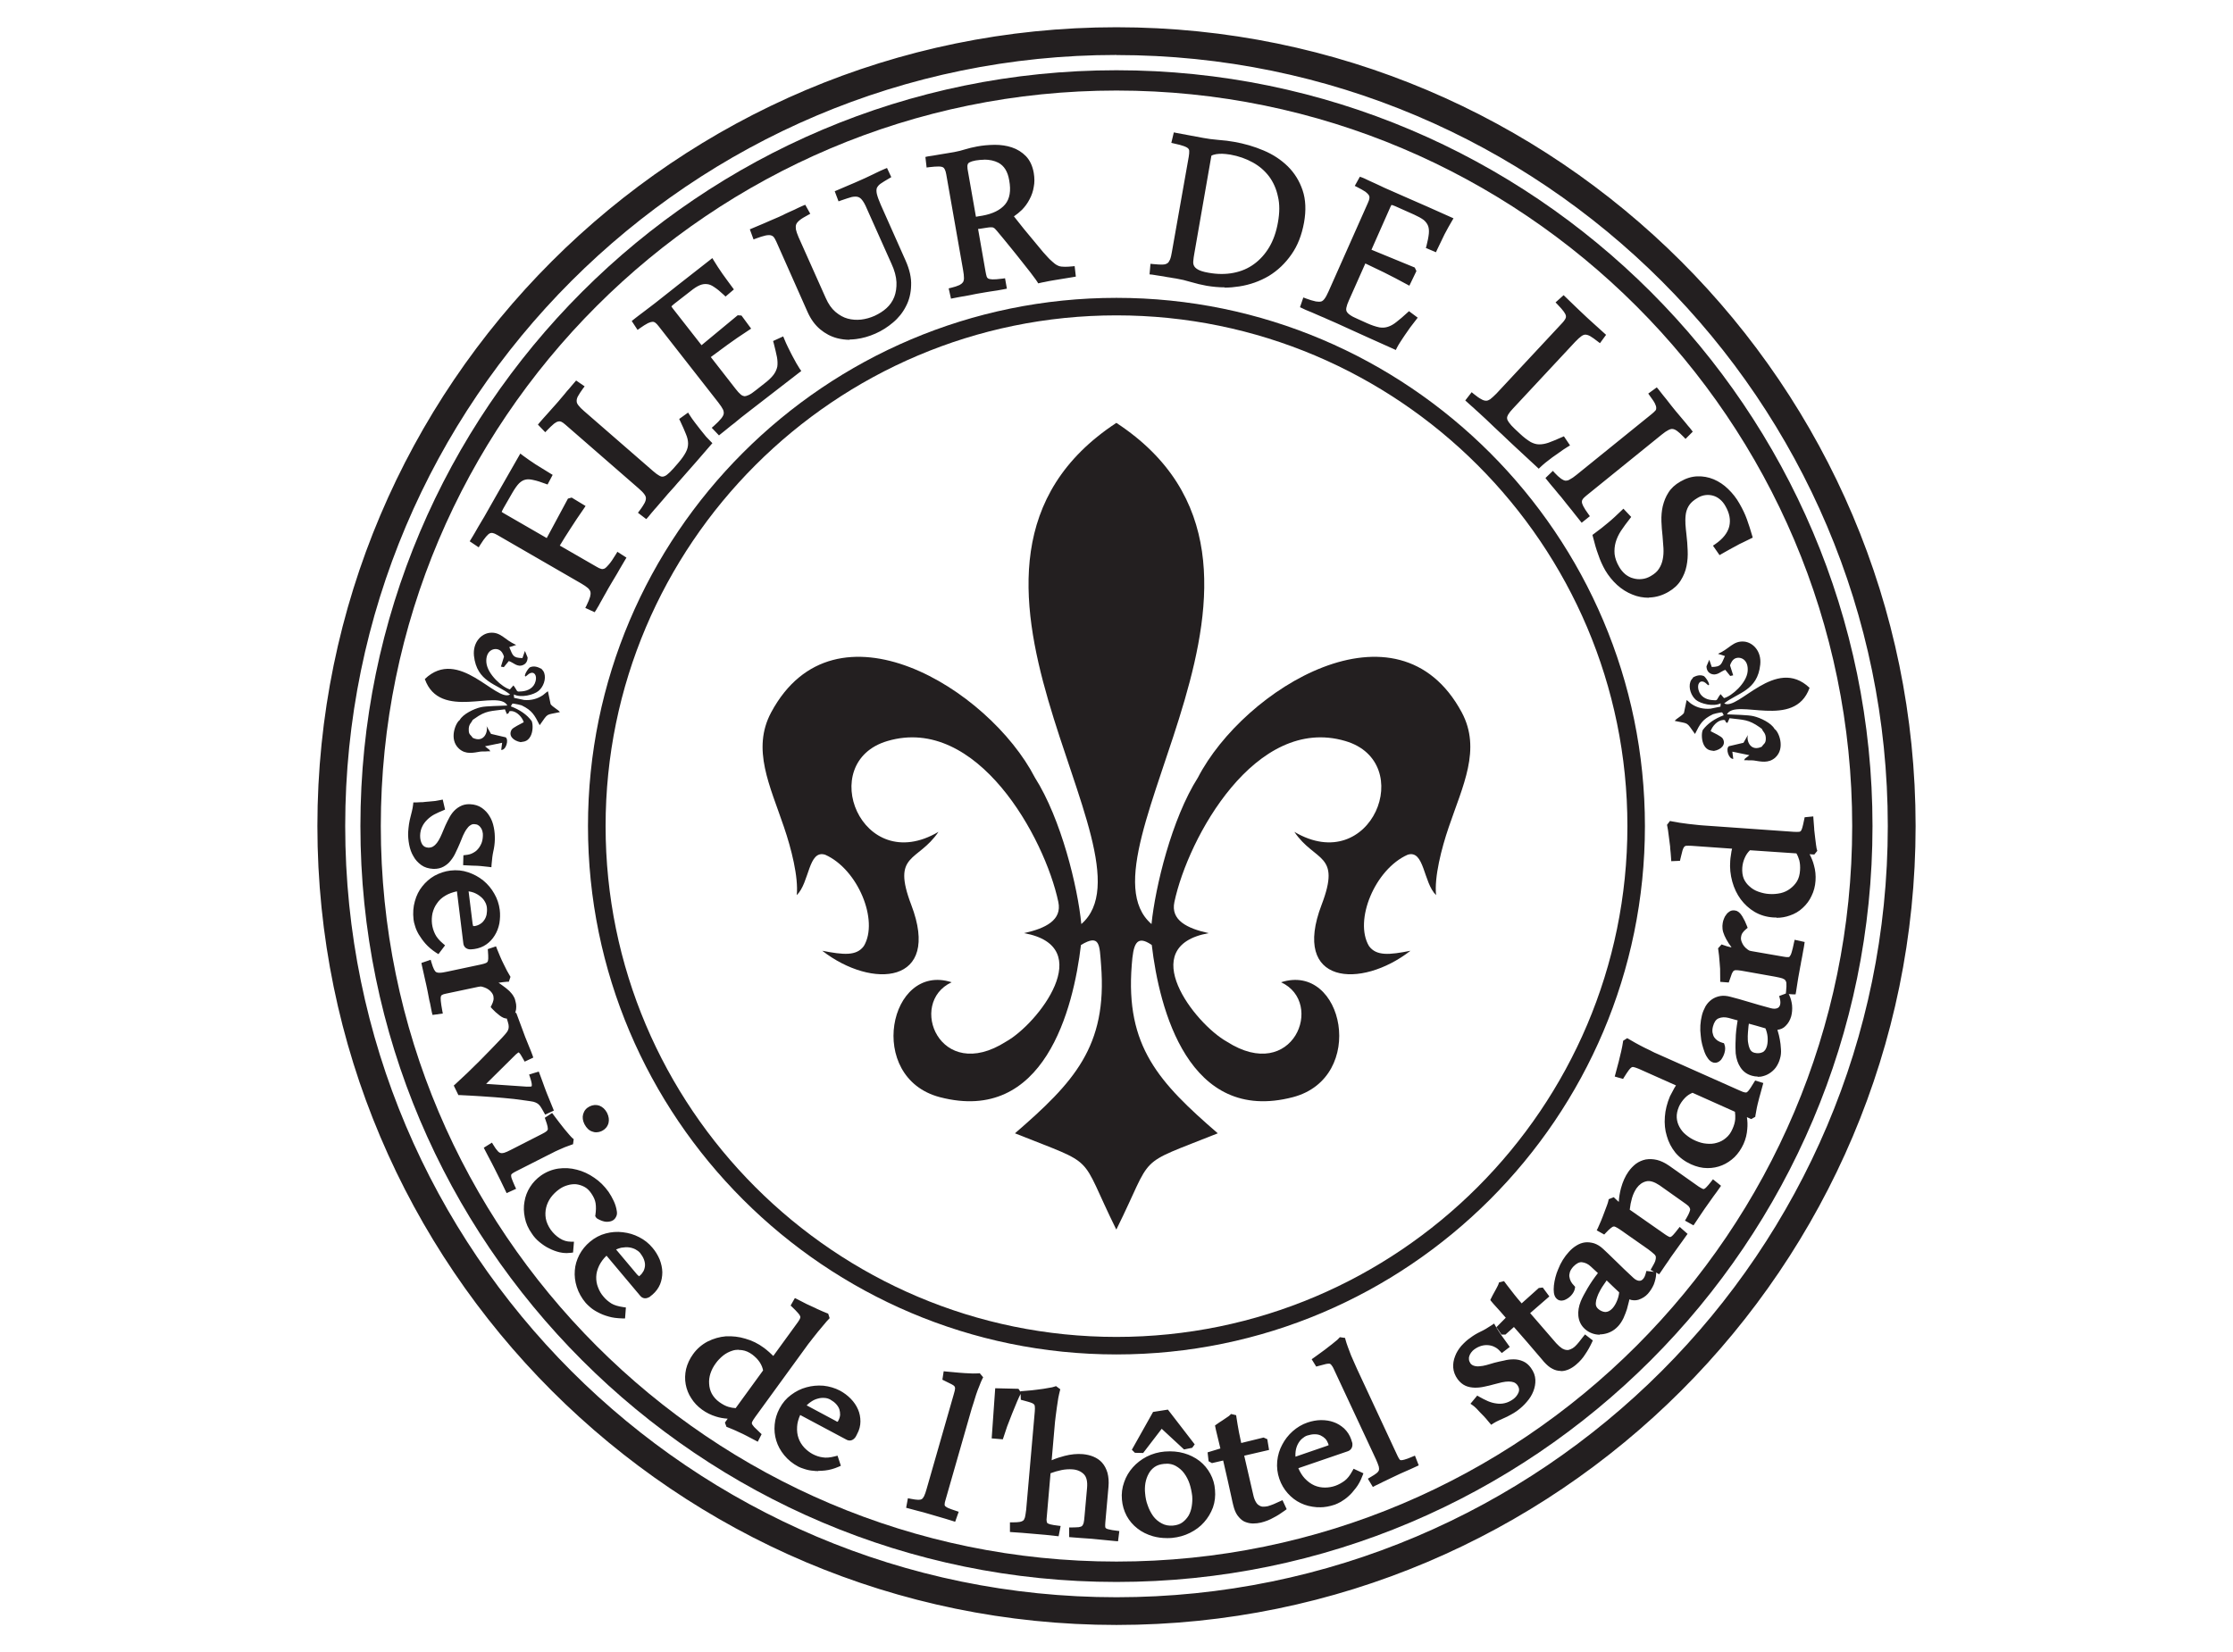
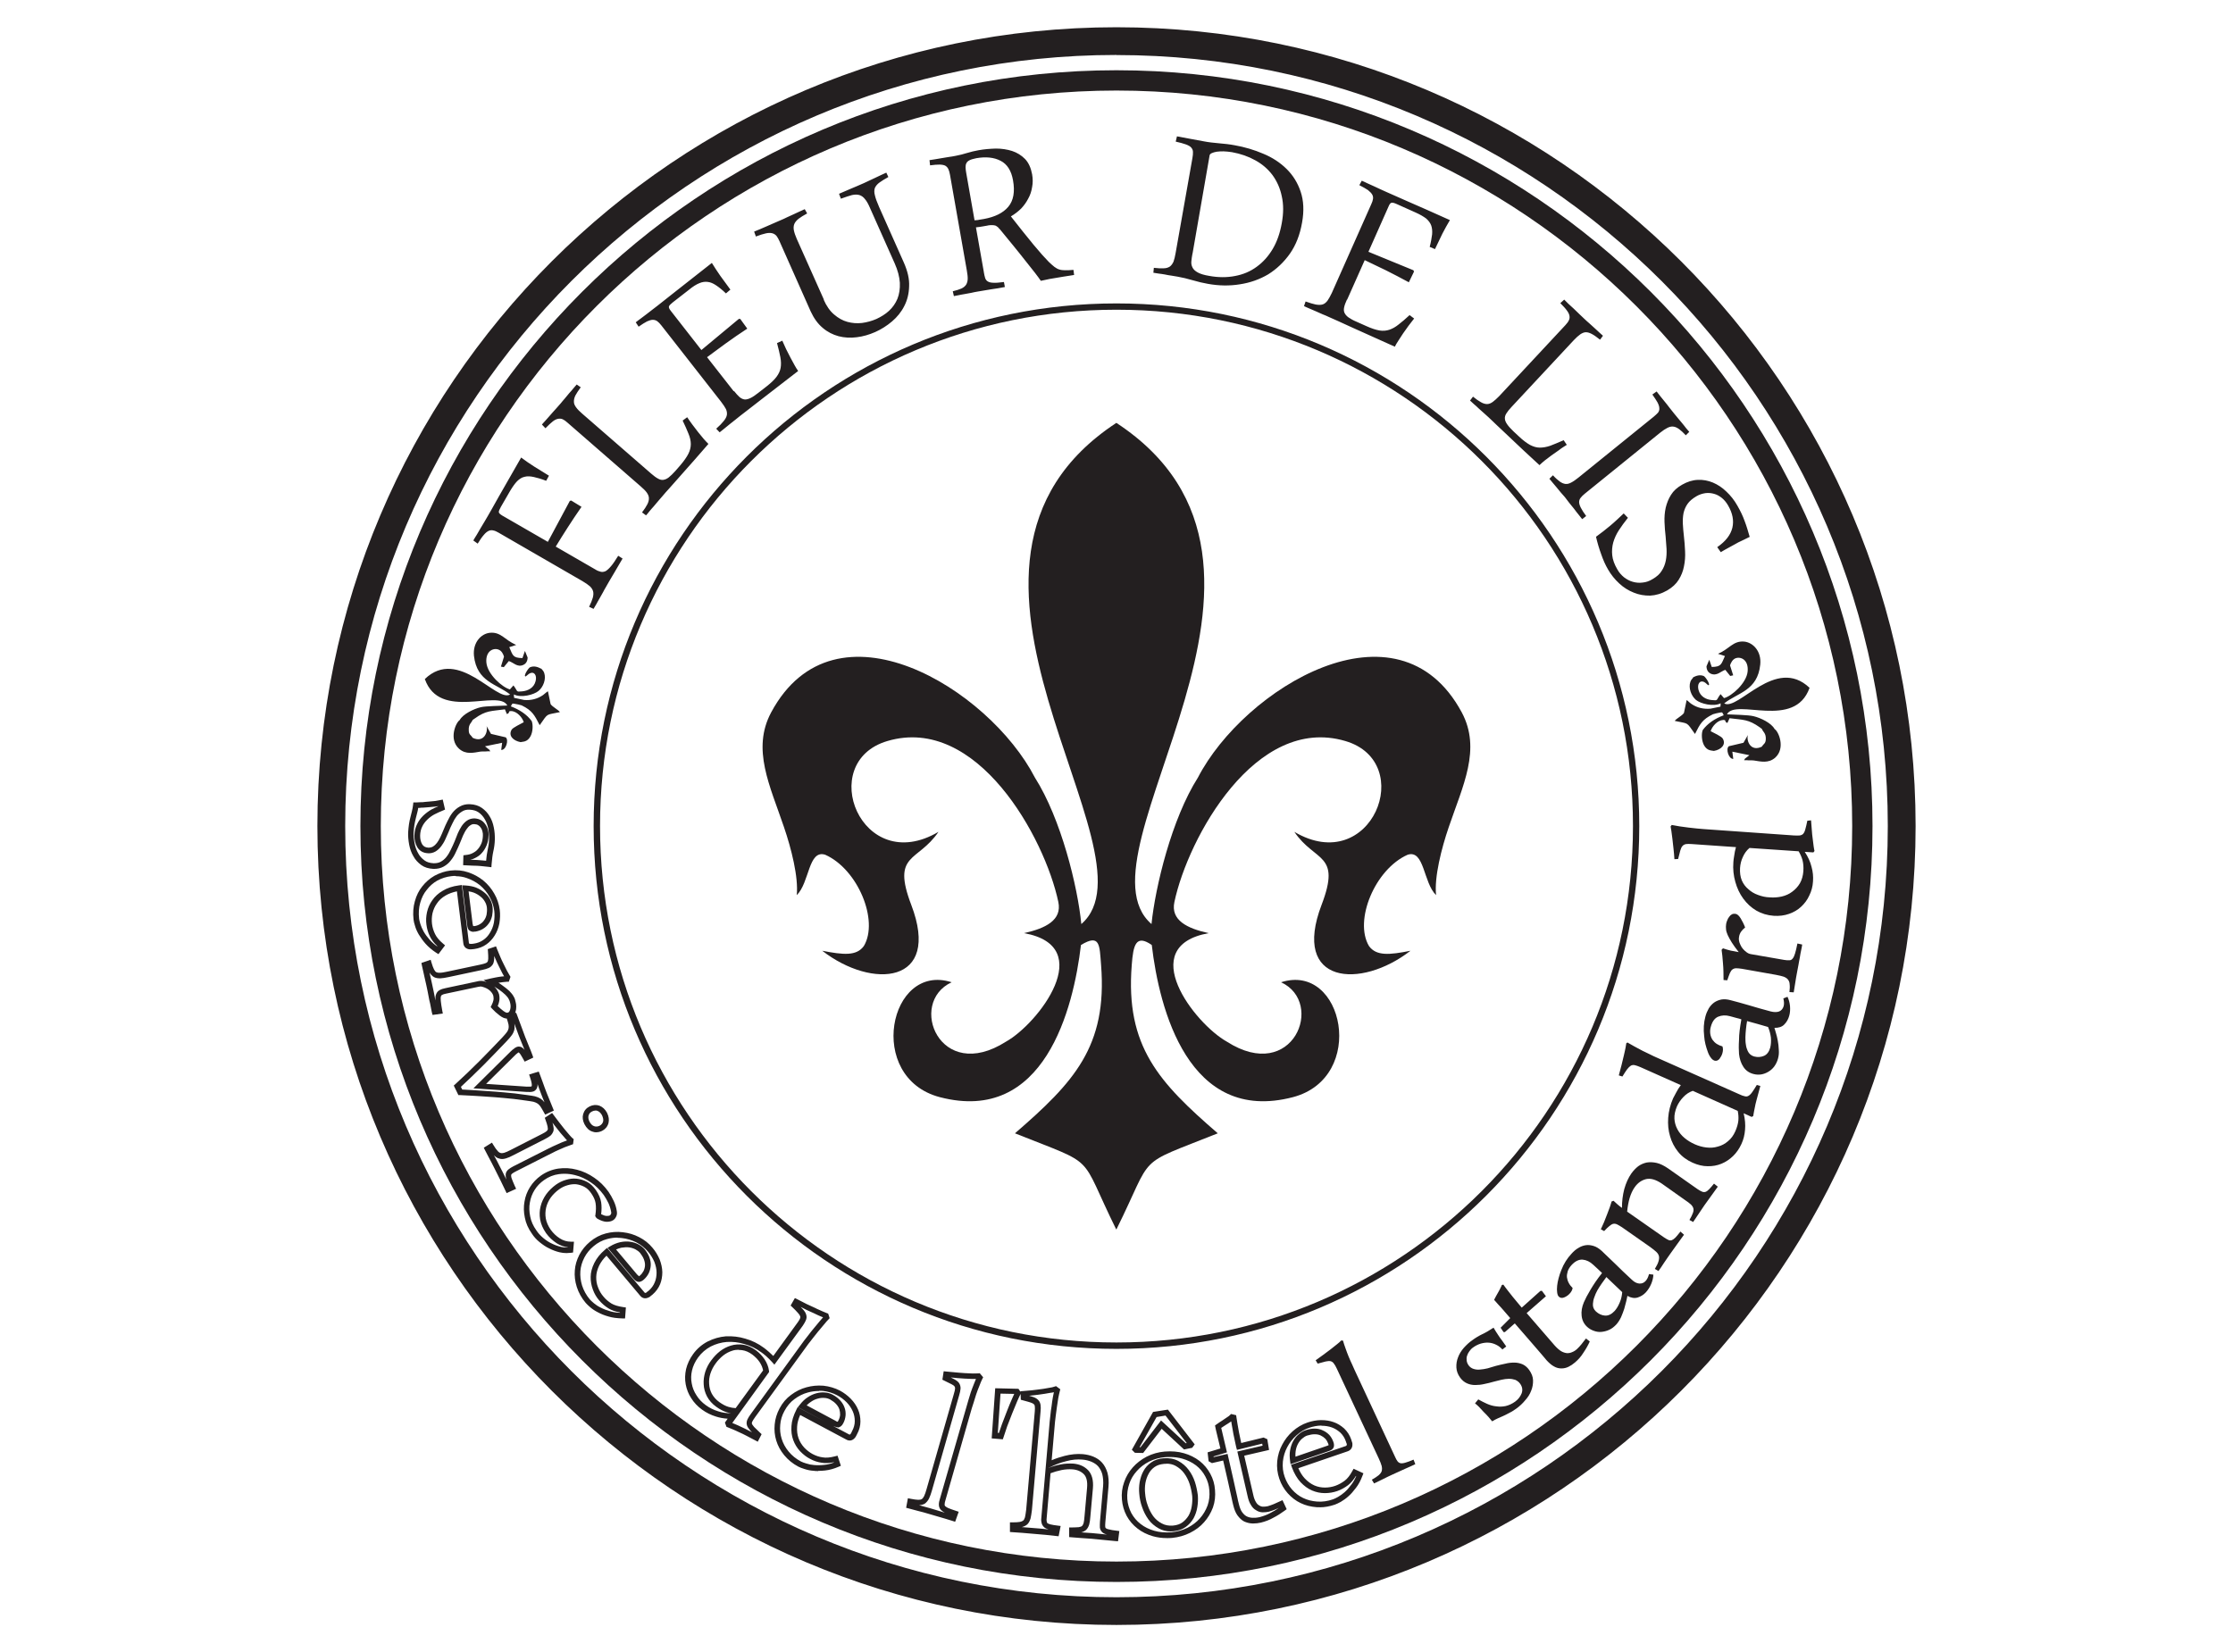
<svg xmlns="http://www.w3.org/2000/svg" id="_Слой_1" data-name="Слой 1" viewBox="0 0 240.89 178.28">
  <defs>
    <style>
      .cls-1, .cls-2 {
        fill: #231f20;
      }

      .cls-2 {
        fill-rule: evenodd;
      }
    </style>
  </defs>
  <path class="cls-1" d="m51.06,58.32c.12-.2.23-.41.38-.63.13-.23.26-.46.4-.69.14-.23.28-.46.42-.7.14-.24.26-.45.37-.63.2-.35.6-1.04,1.17-2.07.59-1.03,1.4-2.44,2.42-4.23.43.32.89.65,1.4.97.5.32,1.04.65,1.6.99l-.3.55c-.52-.2-.97-.33-1.34-.41-.37-.08-.71-.1-.99-.02-.3.06-.55.23-.8.47-.24.25-.49.6-.76,1.05l-1,1.73c-.15.27-.23.46-.22.56.01.11.13.22.35.36l4.94,2.85,2.37-4.42.15-.04,1.11.68c-.54.77-1.03,1.52-1.49,2.23-.46.71-.88,1.39-1.29,2.06l4.26,2.46c.2.13.4.21.58.25.17.05.35.02.54-.06.17-.1.37-.28.58-.53.22-.25.47-.63.78-1.13l.47.3c-.1.18-.24.41-.4.68-.15.26-.32.54-.49.84-.17.29-.34.58-.51.86-.15.28-.3.5-.4.7-.09.15-.19.32-.3.54-.12.21-.24.42-.36.64-.13.21-.24.43-.36.64-.12.21-.22.38-.31.53l-.48-.22c.2-.4.32-.73.4-.99.07-.26.08-.49.03-.69-.06-.2-.18-.39-.36-.55-.19-.17-.45-.34-.78-.54l-9.05-5.23c-.21-.12-.39-.21-.57-.24-.16-.05-.34-.03-.5.04-.17.08-.35.22-.53.44-.19.21-.41.53-.66.94m11.1-16.85c-.25.34-.44.64-.57.88-.11.24-.16.46-.15.67,0,.2.09.4.24.6.15.21.37.43.66.68l7.44,6.47c.27.23.5.41.71.52.2.12.39.17.58.15.2-.03.4-.11.59-.26.21-.17.46-.4.74-.72l.53-.61c.39-.46.67-.86.85-1.21.18-.35.27-.71.27-1.06,0-.34-.08-.72-.25-1.12-.16-.4-.37-.88-.63-1.42l.49-.36c.17.26.36.53.57.81.21.28.42.55.62.81.22.26.42.51.6.73.2.23.37.4.5.53l-1.55,1.78c-.45.51-.84.95-1.17,1.32-.32.37-.61.69-.84.95-.23.27-.43.5-.61.69-.17.2-.32.36-.45.5l-.35.41c-.14.16-.29.34-.45.52-.16.2-.32.38-.48.57-.18.19-.32.37-.47.54-.14.18-.25.32-.36.43l-.43-.32c.25-.33.45-.63.57-.87.13-.25.18-.47.17-.67,0-.2-.09-.4-.23-.6-.14-.2-.38-.43-.68-.69l-7.88-6.86c-.18-.17-.36-.29-.51-.36-.15-.07-.33-.08-.49-.05-.18.03-.37.12-.59.29-.21.17-.47.41-.78.73l-.38-.4c.1-.13.25-.28.41-.46.16-.17.33-.38.52-.59.17-.21.38-.42.57-.64.19-.21.37-.41.53-.6.12-.16.27-.32.43-.51.16-.19.32-.38.48-.58.17-.18.32-.36.46-.53.14-.16.26-.3.35-.41l.44.3Zm16.56.39c.22.28.42.5.59.65.18.14.35.23.54.25.2.02.4-.04.64-.15.23-.11.51-.3.84-.56l.9-.7c.47-.37.83-.71,1.06-1.02.24-.32.39-.64.45-.98.06-.34.05-.73-.03-1.15-.09-.44-.2-.94-.36-1.52l.57-.26c.12.29.26.59.41.91.15.31.31.61.47.92.16.3.31.58.45.83.14.25.27.46.38.61-1.63,1.27-2.95,2.29-3.97,3.07-1,.79-1.76,1.36-2.27,1.76-.13.11-.3.24-.51.41-.2.16-.4.32-.62.49-.2.16-.41.33-.6.49-.2.15-.37.29-.5.4l-.37-.39c.36-.32.62-.59.81-.83.19-.23.3-.44.34-.65.03-.2,0-.42-.1-.64-.11-.22-.29-.48-.54-.81l-6.43-8.22c-.16-.2-.3-.35-.44-.45-.14-.1-.3-.15-.48-.15s-.37.06-.62.17c-.24.13-.55.31-.91.57l-.31-.47c.15-.13.34-.26.54-.41.21-.15.41-.3.61-.46.22-.17.42-.33.62-.48.2-.15.4-.3.56-.43.32-.25,1-.78,2-1.58,1.01-.8,2.31-1.82,3.88-3.05.28.45.58.92.91,1.39.34.47.7.97,1.09,1.49l-.48.41c-.4-.39-.76-.67-1.06-.87-.31-.21-.61-.34-.9-.37-.29-.04-.6,0-.92.14-.32.13-.69.36-1.1.7l-1.75,1.36c-.25.2-.4.35-.42.45-.03.1.03.26.19.46l3.31,4.24,4.04-3.36h.15s.76,1.05.76,1.05c-.79.52-1.56,1.04-2.3,1.58-.73.53-1.42,1.04-2.04,1.5l2.88,3.68Zm9.66-9.87c.3.68.67,1.22,1.12,1.6.45.39.93.66,1.44.8.52.14,1.03.18,1.57.12.53-.07,1.05-.21,1.56-.43.51-.24.97-.52,1.36-.88.4-.37.7-.8.91-1.3.2-.5.29-1.08.26-1.73-.04-.63-.22-1.34-.56-2.1l-2.65-5.95c-.18-.42-.35-.74-.54-.96-.17-.23-.38-.38-.6-.45-.23-.07-.5-.07-.82,0-.31.09-.71.21-1.19.39l-.2-.53c.33-.14.73-.31,1.21-.52.47-.19.96-.41,1.47-.63.41-.2.85-.39,1.3-.61.45-.21.81-.39,1.12-.52l.22.47c-.39.22-.72.42-.95.59-.24.17-.4.37-.5.58-.08.22-.09.49,0,.81.07.31.22.73.45,1.25l2.67,6c.41.93.61,1.78.57,2.57-.02.77-.19,1.48-.52,2.12-.32.64-.77,1.19-1.32,1.66-.55.47-1.17.86-1.82,1.15-.66.29-1.32.48-1.99.56-.68.09-1.33.05-1.96-.11-.62-.17-1.2-.46-1.71-.9-.53-.44-.95-1.03-1.3-1.78l-3.37-7.59c-.1-.23-.21-.41-.32-.56-.12-.13-.26-.23-.45-.28-.19-.05-.42-.05-.69.01-.28.06-.63.17-1.08.34l-.19-.53c.17-.07.37-.16.61-.25.24-.1.47-.21.74-.32.26-.12.54-.23.8-.35.27-.11.52-.22.76-.33.18-.08.41-.17.63-.29.22-.1.46-.21.7-.32.23-.1.46-.21.67-.31.2-.09.39-.18.55-.25l.26.46c-.39.21-.71.41-.93.58-.22.18-.38.37-.46.57-.08.21-.09.44-.04.69.05.25.16.56.31.91l2.93,6.56Zm17.28-2.96c.04.24.09.45.14.62.05.16.14.29.29.38.15.09.36.14.62.14.26.02.64-.02,1.12-.08l.1.54c-.49.1-.99.18-1.5.25-.51.09-1.01.17-1.49.25-.2.03-.41.08-.64.13-.24.05-.47.08-.71.13-.22.04-.43.07-.64.12-.21.04-.37.07-.52.1l-.12-.52c.39-.09.7-.2.94-.3.23-.11.39-.25.5-.41.1-.17.16-.37.17-.61.01-.25-.03-.56-.1-.96l-1.81-10.29c-.04-.24-.1-.45-.17-.6-.07-.16-.18-.28-.32-.37-.14-.08-.35-.12-.62-.13-.27,0-.6.02-1.04.08l-.06-.56c.16-.03.36-.06.58-.09.22-.03.45-.07.71-.12.25-.05.51-.09.78-.13.27-.03.52-.08.77-.13.4-.08.81-.17,1.2-.3.41-.13.83-.22,1.25-.3.61-.11,1.24-.16,1.87-.18.62,0,1.21.09,1.75.26.54.18,1.01.47,1.39.86.39.4.64.96.77,1.66.08.47.09.93,0,1.37-.07.45-.2.86-.42,1.25-.2.39-.45.74-.77,1.08-.32.31-.69.6-1.1.84.44.56.87,1.11,1.28,1.62.41.52.8.99,1.15,1.42.35.41.67.79.95,1.11.29.32.52.56.7.75.24.24.44.4.62.55.17.12.34.23.53.28.18.06.39.08.62.08.24,0,.52,0,.9-.04l.07.55c-.32.06-.72.12-1.21.19-.5.08-.97.16-1.43.24-.15.03-.3.06-.47.1-.17.03-.33.06-.48.1-.13-.2-.35-.49-.63-.86-.29-.37-.63-.81-1.03-1.3-.39-.49-.81-1.03-1.28-1.6-.47-.58-.95-1.17-1.45-1.77-.08-.08-.16-.16-.22-.24-.08-.07-.16-.12-.26-.18-.1-.03-.22-.06-.37-.06-.14,0-.34,0-.57.06l-.46.08c-.09.01-.18.03-.31.05-.11.01-.25.03-.42.05l.86,4.87Zm-.99-5.6c.09,0,.17-.01.25-.02.08,0,.17-.02.25-.04l.49-.08c1.2-.22,2.08-.65,2.64-1.32.56-.67.73-1.62.51-2.85-.18-1.04-.63-1.75-1.34-2.11-.71-.37-1.59-.46-2.62-.28-.32.07-.56.13-.73.22-.17.09-.28.18-.34.32-.07.12-.09.27-.09.44,0,.17.03.35.06.55l.91,5.18Zm21.81-9.06c.36.07.81.16,1.34.25.51.1,1.04.2,1.57.29.51.1,1.06.16,1.63.21.59.05,1.15.11,1.68.21,1.09.19,2.13.5,3.11.92.99.41,1.82.96,2.51,1.64.69.68,1.2,1.5,1.52,2.46.32.95.38,2.06.15,3.33-.23,1.31-.66,2.42-1.31,3.35-.65.92-1.43,1.66-2.34,2.23-.93.55-1.95.91-3.07,1.08-1.11.18-2.26.16-3.43-.05-.52-.09-1.07-.22-1.65-.39-.57-.17-1.13-.3-1.64-.39-.21-.04-.42-.07-.66-.11-.23-.03-.47-.07-.69-.12-.25-.04-.47-.08-.68-.1-.22-.03-.4-.07-.57-.09l.05-.53c.43.05.79.07,1.06.05.28,0,.5-.08.67-.19.16-.12.28-.29.39-.52.09-.24.16-.55.23-.94l1.81-10.23c.05-.27.07-.5.06-.68,0-.19-.08-.34-.19-.47-.11-.13-.31-.24-.58-.34-.26-.1-.63-.19-1.09-.3l.13-.55Zm1.69,12.64c-.06.29-.09.56-.12.82-.03.25.01.48.12.69.09.2.29.39.57.54.27.15.68.28,1.24.37.97.18,1.92.18,2.78.01.87-.16,1.65-.49,2.33-.99.68-.49,1.26-1.13,1.73-1.92.47-.79.79-1.72.98-2.78.2-1.08.2-2.05,0-2.92-.18-.87-.52-1.62-1-2.28-.49-.65-1.1-1.18-1.85-1.59-.75-.42-1.58-.71-2.52-.88-.32-.05-.63-.08-.91-.09-.29,0-.54.01-.74.04-.22.04-.4.09-.52.15-.15.06-.21.14-.24.23l-1.84,10.59Zm16.66,4.98c-.15.32-.25.59-.3.83-.05.23-.04.43.04.6.08.17.22.34.43.49.2.14.51.32.9.48l1.03.46c.55.25,1.02.4,1.41.47.39.06.74.03,1.07-.08.33-.11.67-.3,1-.57.34-.26.74-.6,1.18-1.01l.49.37c-.19.25-.39.51-.61.79-.2.28-.39.56-.59.83-.19.28-.36.56-.52.8-.16.24-.28.45-.36.62-1.89-.84-3.39-1.53-4.56-2.05-1.16-.53-2.03-.93-2.61-1.18-.17-.08-.37-.17-.61-.26-.23-.1-.47-.21-.72-.32-.24-.1-.48-.2-.72-.31-.23-.09-.43-.19-.58-.26l.17-.5c.44.16.81.27,1.1.33.29.05.54.05.74-.01.2-.06.37-.21.52-.4.14-.2.3-.48.47-.84l4.24-9.54c.11-.23.18-.43.2-.59.03-.18,0-.35-.09-.5-.09-.15-.24-.3-.45-.47-.23-.15-.53-.33-.93-.53l.26-.48c.19.07.39.18.61.28.23.1.47.22.71.32.24.12.48.22.71.33.24.11.45.21.64.29.37.17,1.14.5,2.33,1.03,1.18.51,2.69,1.18,4.51,2-.27.46-.55.95-.81,1.46-.25.51-.52,1.07-.8,1.67l-.57-.24c.14-.53.21-.98.26-1.35.03-.37,0-.69-.1-.97-.1-.27-.29-.52-.54-.74-.28-.21-.65-.43-1.12-.64l-2.03-.91c-.28-.13-.48-.18-.58-.15-.11,0-.22.14-.32.38l-2.18,4.91,4.85,1.99.07.14-.56,1.16c-.84-.45-1.66-.89-2.47-1.29-.83-.4-1.59-.77-2.29-1.1l-1.9,4.27Zm27.3,4.32c-.33-.26-.61-.47-.86-.6-.24-.13-.45-.2-.66-.2-.2,0-.4.09-.6.22-.22.16-.45.36-.71.64l-6.72,7.21c-.25.26-.42.49-.55.69-.12.19-.18.38-.16.58.01.18.1.39.25.6.15.22.38.47.68.76l.59.55c.44.42.84.71,1.19.91.35.18.7.29,1.05.29.35,0,.72-.06,1.13-.2.41-.16.89-.35,1.45-.6l.34.5c-.26.17-.56.34-.83.56-.28.19-.57.4-.84.59-.27.2-.53.4-.75.57-.22.18-.4.35-.53.47l-1.74-1.61c-.5-.47-.92-.87-1.28-1.21-.35-.34-.67-.63-.92-.87-.26-.24-.48-.45-.67-.63-.18-.18-.35-.34-.49-.47l-.39-.37c-.16-.14-.32-.3-.51-.46-.19-.17-.37-.34-.56-.5-.18-.18-.35-.33-.53-.48-.16-.14-.29-.27-.4-.37l.32-.42c.33.27.62.47.86.6.24.14.46.2.66.2.2,0,.4-.08.61-.23.2-.15.43-.35.71-.64l7.13-7.65c.16-.18.29-.34.36-.49.08-.15.11-.32.08-.49-.02-.17-.12-.38-.27-.58-.16-.23-.41-.5-.72-.81l.42-.38c.12.12.26.26.44.44.18.16.37.34.58.53.2.19.41.39.61.59.21.2.41.38.58.55.14.14.31.28.5.45.19.17.37.33.55.5.19.16.35.33.52.48.16.14.3.26.4.36l-.32.43Zm-5.07,14.64c.27.3.52.51.72.66.21.16.42.24.62.27.2.02.4-.03.62-.15.22-.11.48-.29.79-.54l8.12-6.57c.2-.16.34-.31.46-.43.11-.15.16-.31.14-.48,0-.18-.07-.38-.19-.62-.13-.23-.32-.52-.56-.86l.46-.33c.1.12.22.28.37.48.15.18.31.39.48.59.18.21.35.44.52.66.18.23.35.43.5.63.13.15.27.33.42.51.15.18.3.36.46.55.15.19.3.36.42.53.14.15.25.29.35.41l-.37.37c-.28-.29-.52-.52-.73-.67-.23-.16-.42-.25-.63-.27-.19-.02-.4.02-.63.14-.22.11-.48.28-.78.52l-8.14,6.59c-.19.16-.34.3-.44.44-.11.13-.16.3-.16.46,0,.18.07.39.19.62.12.24.31.53.57.88l-.43.34c-.1-.13-.23-.29-.39-.49-.15-.19-.32-.39-.48-.62-.17-.21-.35-.42-.52-.64-.17-.22-.33-.43-.48-.63-.14-.16-.29-.32-.44-.5-.15-.18-.3-.37-.46-.56-.15-.19-.29-.35-.43-.51-.14-.16-.25-.29-.34-.41l.38-.37Zm8.07,4.6c-.36.45-.68.89-.96,1.32-.28.43-.48.87-.61,1.32-.12.44-.16.92-.11,1.38.05.48.23.98.54,1.51.19.35.45.64.73.87.29.22.61.4.95.49.35.1.7.13,1.06.08.37-.03.73-.16,1.07-.37.45-.26.78-.55.99-.9.22-.33.36-.71.44-1.1.08-.41.1-.82.08-1.27-.04-.43-.07-.87-.1-1.34-.06-.5-.1-1.01-.12-1.55-.02-.53.02-1.05.13-1.55.12-.49.3-.96.57-1.38.27-.44.67-.8,1.2-1.1.56-.32,1.12-.5,1.69-.52.57-.03,1.12.08,1.63.29.52.22,1.01.54,1.45.97.46.43.86.93,1.19,1.52.32.56.59,1.11.78,1.65.2.51.37,1.1.55,1.72-.3.15-.58.28-.84.41-.26.11-.5.24-.74.38-.25.13-.48.26-.73.4-.26.14-.53.29-.81.46l-.38-.54c.91-.63,1.44-1.32,1.63-2.09.18-.77.03-1.57-.46-2.41-.19-.33-.41-.59-.66-.8-.26-.21-.54-.37-.84-.45-.31-.09-.62-.12-.94-.08-.33.05-.66.15-.98.34-.42.25-.75.52-.96.83-.21.3-.35.64-.43,1-.07.37-.09.76-.07,1.17.03.41.05.84.11,1.28.06.53.11,1.09.13,1.65.03.56-.01,1.11-.12,1.63-.1.53-.29,1-.57,1.45-.28.45-.69.83-1.24,1.15-.61.35-1.23.53-1.84.56-.61.01-1.2-.09-1.76-.32-.56-.22-1.1-.55-1.57-.99-.48-.44-.89-.95-1.21-1.51-.29-.49-.53-1.04-.73-1.62-.22-.59-.41-1.23-.57-1.91.56-.41,1.07-.8,1.54-1.2.46-.38.94-.84,1.45-1.32l.46.48Z" />
-   <path class="cls-1" d="m64.15,66.06l-1.01-.46.14-.28c.17-.34.3-.66.38-.93.05-.2.07-.38.03-.54-.04-.13-.13-.27-.26-.39-.17-.15-.42-.32-.73-.5l-9.05-5.23c-.2-.12-.35-.18-.48-.21-.11-.03-.22-.02-.31.02-.12.05-.27.18-.42.36-.17.19-.37.48-.64.9l-.16.26-.97-.65.28-.46c.08-.14.16-.28.25-.42.12-.22.25-.45.39-.68l.41-.69c.09-.15.17-.28.24-.4l.13-.23c.2-.34.59-1.04,1.17-2.06l2.59-4.53.27.21c.48.35.93.67,1.38.96.5.31,1.03.64,1.59.98l.25.15-.55,1.04-.25-.09c-.47-.18-.91-.32-1.3-.4-.34-.08-.63-.09-.85-.03-.23.05-.45.18-.67.39-.21.21-.45.55-.71.99l-.99,1.72c-.13.24-.17.34-.18.38,0,0,.06.04.2.13l4.66,2.69,2.29-4.26.4-.11,1.5.91-.18.27c-.54.77-1.04,1.52-1.48,2.21-.4.61-.77,1.21-1.12,1.79l3.99,2.3c.18.11.35.19.49.22.11.03.22.01.35-.04.12-.07.3-.24.47-.45.2-.23.44-.58.75-1.09l.16-.27.98.63-.15.25c-.1.18-.24.41-.4.68l-.17.29c-.1.17-.21.35-.31.54-.18.3-.35.59-.52.87-.07.13-.15.27-.23.39-.06.11-.12.2-.17.29-.09.16-.19.33-.3.54l-.15.26c-.07.13-.14.25-.21.38-.1.16-.18.31-.26.46l-.1.19c-.12.21-.22.39-.32.54m-11.26-8.94c.09,0,.18.01.27.04.18.04.39.13.64.27l9.05,5.23c.35.2.62.39.83.57.23.21.38.44.45.69.06.27.05.55-.03.85-.03.11-.07.22-.11.34l.05-.09c.09-.16.17-.32.27-.48.06-.12.14-.25.21-.38l.14-.25c.11-.21.21-.39.3-.55.04-.08.11-.19.18-.3.07-.12.15-.24.22-.39.18-.29.35-.57.52-.86.1-.19.21-.37.32-.55l.04-.07c-.08.11-.16.2-.23.28-.22.27-.45.48-.66.6-.28.13-.54.16-.77.09-.2-.04-.43-.14-.66-.29l-4.52-2.61.16-.26c.41-.67.83-1.36,1.29-2.07.4-.62.84-1.28,1.31-1.97l-.66-.4-2.42,4.52-5.21-3.01c-.23-.15-.47-.32-.5-.59-.01-.18.06-.4.25-.74l1-1.73c.29-.49.55-.86.81-1.12.31-.3.62-.48.95-.55.3-.08.68-.07,1.12.02.35.08.73.19,1.14.33l.03-.07c-.47-.29-.93-.57-1.36-.84-.38-.24-.76-.5-1.15-.79l-2.25,3.93c-.57,1.03-.97,1.72-1.17,2.07l-.13.23c-.07.13-.15.27-.24.41-.07.13-.16.26-.23.39l-.18.3c-.13.22-.26.45-.39.67.09-.13.18-.23.25-.32.21-.25.42-.42.64-.52.14-.06.29-.09.43-.09m124.87,7.65c-.64,0-1.24-.11-1.79-.34-.59-.23-1.15-.58-1.66-1.04-.5-.46-.93-.99-1.28-1.58-.29-.51-.55-1.07-.75-1.68-.22-.58-.4-1.22-.58-1.94l-.05-.2.16-.12c.6-.44,1.1-.83,1.52-1.19.47-.38.94-.83,1.44-1.31l.22-.21.84.89-.16.21c-.33.42-.65.85-.95,1.3-.26.41-.45.81-.57,1.24-.11.39-.15.83-.11,1.27.05.42.21.89.5,1.38.17.3.39.56.66.79.27.21.55.36.84.43.3.09.61.12.95.08.33-.03.64-.14.95-.32.42-.24.72-.51.89-.8.2-.3.33-.64.4-1,.08-.38.1-.77.08-1.2l-.1-1.33c-.06-.51-.1-1.03-.12-1.56-.02-.61.03-1.14.14-1.63.14-.58.34-1.06.61-1.48.29-.47.72-.87,1.3-1.2.6-.35,1.21-.54,1.83-.56.59-.02,1.18.08,1.76.32.58.25,1.09.59,1.55,1.04.5.48.91,1.01,1.23,1.58.35.61.61,1.16.8,1.69.21.56.4,1.2.56,1.74l.07.24-.53.26c-.19.09-.36.17-.53.26-.27.12-.5.24-.74.38-.16.08-.3.16-.45.24l-.29.16c-.26.14-.52.29-.8.45l-.24.14-.71-1.02.25-.17c.83-.57,1.34-1.22,1.51-1.92.16-.7.03-1.41-.42-2.19-.16-.29-.36-.53-.59-.72-.23-.19-.47-.32-.72-.39-.27-.08-.55-.1-.82-.07-.32.04-.6.14-.86.3-.41.24-.69.48-.87.73-.19.26-.32.56-.39.9-.06.32-.08.69-.06,1.09v.11c.03.37.06.75.11,1.14.07.58.11,1.14.13,1.68.03.59-.01,1.17-.12,1.7-.11.56-.32,1.07-.62,1.55-.3.49-.74.9-1.34,1.25-.64.37-1.31.57-1.98.6h-.11m-5.41-6.52c.15.61.32,1.17.51,1.68.2.58.43,1.11.71,1.58.31.54.7,1.02,1.15,1.44.45.41.95.73,1.48.93.51.21,1.05.32,1.65.3.57-.03,1.14-.2,1.69-.52.51-.3.88-.64,1.13-1.05.27-.42.44-.86.54-1.35.1-.49.14-1.01.11-1.55-.02-.52-.07-1.07-.13-1.63-.05-.4-.08-.79-.1-1.17v-.12c-.03-.45,0-.86.06-1.24.09-.42.25-.8.48-1.12.22-.33.57-.63,1.05-.91.33-.2.68-.32,1.09-.38.36-.05.71-.02,1.06.08.34.1.65.27.95.51.29.24.53.54.73.89.52.9.69,1.79.49,2.63-.19.77-.7,1.47-1.51,2.09l.05.07c.2-.11.39-.22.57-.32l.28-.16c.15-.08.3-.16.45-.24.24-.14.5-.27.76-.38.15-.08.34-.17.53-.26l.07-.03c-.14-.47-.3-.99-.47-1.46-.18-.5-.43-1.03-.76-1.6-.29-.52-.67-1.01-1.13-1.45-.41-.4-.85-.7-1.36-.91-.49-.2-1-.3-1.5-.27-.52.02-1.04.18-1.55.48-.5.28-.85.61-1.09,1-.24.36-.41.78-.53,1.29-.1.44-.14.92-.12,1.47.02.51.06,1.01.12,1.52l.11,1.35c.02.49,0,.93-.09,1.36-.08.44-.25.86-.48,1.21-.23.37-.59.7-1.1,1-.38.23-.78.37-1.2.41-.41.04-.8.01-1.17-.1-.35-.09-.71-.28-1.05-.55-.33-.28-.6-.6-.8-.96-.33-.56-.52-1.11-.58-1.62-.05-.51,0-1.03.12-1.49.14-.48.35-.94.65-1.4.26-.39.53-.77.82-1.14l-.07-.07c-.43.4-.84.79-1.25,1.12-.39.33-.85.69-1.38,1.09m-1.85-1.6l-.75-.94c-.1-.13-.21-.26-.32-.41l-.1-.12c-.14-.17-.28-.34-.42-.52l-.61-.77c-.1-.11-.2-.23-.3-.35-.15-.19-.3-.37-.46-.56-.08-.1-.16-.19-.24-.28l-.19-.23c-.14-.16-.25-.3-.35-.43l-.16-.21.8-.77.21.23c.22.24.45.45.68.62.16.11.32.19.48.21.12,0,.27-.02.43-.12.22-.11.47-.28.75-.51l8.12-6.57c.18-.14.3-.27.42-.4.04-.06.07-.15.06-.25,0-.14-.05-.3-.15-.5-.1-.2-.29-.46-.54-.81l-.17-.24.92-.67.18.21c.08.1.18.22.28.36l.26.33c.1.12.2.25.31.38.18.22.36.45.53.68.17.21.34.42.5.62.07.08.15.17.23.27l.84,1c.09.11.17.21.25.31.13.14.25.28.34.41l.16.21-.78.78-.21-.22c-.3-.31-.52-.51-.69-.63-.19-.14-.34-.2-.48-.22-.13-.02-.28.02-.46.11-.2.1-.44.26-.72.49l-8.14,6.59c-.19.16-.31.27-.38.37-.07.09-.1.19-.1.29,0,.12.05.29.15.48.12.24.31.52.54.84l.17.24-.9.72Zm-2.81-4.45l.09.1c.08.09.16.19.24.3.15.19.3.37.45.55.1.12.2.23.29.34l.63.8c.14.17.27.34.41.51l.11.13c.12.15.22.28.32.4l.09.12c-.07-.11-.13-.21-.18-.31-.15-.29-.22-.54-.22-.76,0-.24.08-.48.23-.65.09-.13.24-.28.48-.48l8.14-6.59c.32-.26.59-.44.84-.56.28-.14.55-.2.8-.16.24.03.48.12.76.32.08.06.16.12.25.2-.05-.06-.09-.11-.14-.17l-.84-1.01c-.08-.1-.16-.19-.23-.27-.16-.21-.33-.41-.51-.64-.17-.24-.34-.45-.51-.66-.11-.13-.22-.26-.32-.39l-.13-.16c.08.13.15.24.2.34.16.31.22.55.22.76.01.22-.05.45-.2.65-.13.14-.28.32-.52.5l-8.11,6.57c-.32.26-.61.46-.85.58-.26.14-.54.2-.79.18-.26-.04-.52-.15-.76-.32-.08-.06-.17-.13-.25-.2m-98.09,4.04l-.89-.68.18-.24c.29-.38.45-.66.54-.82.1-.2.14-.36.14-.51,0-.15-.07-.29-.18-.44-.12-.17-.33-.38-.63-.64l-7.88-6.86c-.17-.15-.31-.25-.44-.31-.09-.04-.2-.06-.31-.03-.14.02-.29.1-.46.23-.23.2-.49.43-.74.7l-.22.23-.79-.82.17-.21c.06-.07.13-.15.21-.24l.2-.23c.13-.13.24-.27.37-.41l.16-.18c.14-.17.31-.35.48-.54l.26-.29c.13-.14.25-.28.37-.42.07-.09.15-.19.25-.3l.18-.21c.16-.19.32-.37.47-.57.18-.2.33-.36.46-.53l.54-.63.92.63-.19.25c-.22.31-.41.59-.55.85-.09.18-.13.35-.12.5,0,.15.06.28.18.44.14.19.36.41.62.63l7.45,6.48c.28.24.48.39.65.48.15.09.28.13.41.11.14-.02.29-.09.43-.2.21-.16.44-.39.7-.68l.53-.61c.38-.44.64-.82.81-1.15.16-.3.24-.61.24-.93,0-.32-.08-.66-.23-1.01-.15-.39-.36-.86-.62-1.41l-.11-.23.96-.69.17.27c.16.26.35.52.56.8.17.23.34.45.51.66l.11.14c.21.26.41.51.59.73.18.2.35.37.48.5l.2.2-1.73,2c-.46.51-.84.95-1.17,1.33-.21.24-.4.46-.57.65l-.27.3c-.23.27-.43.51-.62.71-.16.18-.31.35-.45.5l-.34.4c-.08.09-.16.19-.24.28l-.21.24c-.11.14-.23.28-.36.42l-.12.14c-.11.11-.2.22-.28.32-.07.08-.13.15-.19.22-.13.17-.25.31-.35.43l-.19.21Zm-9.36-11.15c.16,0,.31.03.45.1.18.08.37.21.58.4l7.88,6.86c.34.29.57.53.72.74.18.25.28.5.29.76.02.25-.05.52-.2.82-.05.09-.1.18-.16.28l.06-.07c.09-.11.19-.22.29-.33l.12-.14c.12-.13.23-.27.34-.41l.21-.25c.08-.1.16-.19.24-.29l.34-.4c.14-.15.29-.32.45-.51.19-.2.39-.43.61-.69l.28-.31c.17-.19.36-.41.57-.65.33-.37.72-.82,1.17-1.33l1.36-1.57c-.09-.1-.2-.21-.32-.34-.18-.24-.38-.48-.6-.74l-.12-.15c-.17-.22-.35-.44-.52-.67-.15-.19-.28-.38-.41-.57l-.03.02c.22.46.4.87.53,1.21.17.41.27.83.27,1.23,0,.42-.1.83-.3,1.21-.19.38-.48.79-.89,1.27l-.53.61c-.28.32-.54.57-.78.76-.23.18-.48.29-.73.32-.27.03-.52-.04-.78-.19-.2-.1-.44-.27-.75-.55l-7.45-6.48c-.3-.25-.53-.49-.7-.72-.2-.26-.3-.51-.3-.78-.02-.23.04-.5.18-.8.06-.1.12-.21.18-.31-.11.13-.23.26-.35.4-.15.19-.31.38-.48.57l-.18.21c-.09.1-.17.2-.24.29-.13.15-.25.29-.39.44l-.26.29c-.16.17-.32.35-.46.52l-.16.18c-.1.12-.2.23-.29.33.09-.08.17-.15.26-.22.26-.2.5-.32.73-.36.07-.01.15-.02.22-.02m105.68,5.73l-2.48-2.3c-.28-.26-.53-.5-.76-.71-.27-.26-.5-.48-.71-.68l-.21-.19c-.26-.24-.48-.45-.67-.63-.21-.2-.36-.35-.48-.46l-.4-.38c-.19-.17-.33-.31-.49-.45l-.16-.15c-.13-.12-.26-.24-.4-.36-.19-.18-.35-.33-.52-.47-.12-.1-.22-.19-.31-.28l-.32-.29.69-.89.24.2c.32.26.59.45.81.56.18.11.35.16.52.16.13,0,.28-.06.43-.16.18-.14.39-.33.67-.61l7.13-7.65c.1-.11.24-.28.31-.42.06-.11.07-.2.06-.3-.02-.13-.1-.3-.22-.46-.16-.21-.38-.48-.68-.78l-.22-.23.87-.78,1.21,1.17c.16.15.31.3.47.45l.73.69c.08.08.18.17.28.26l.21.19c.19.16.37.33.55.5.09.08.19.17.28.25.08.08.16.15.24.22l.61.55-.66.9-.25-.19c-.32-.25-.58-.44-.81-.57-.2-.11-.37-.16-.52-.16-.13,0-.28.06-.43.17-.15.11-.39.31-.66.6l-6.72,7.21c-.22.23-.39.44-.51.64-.09.16-.13.28-.12.4,0,.13.08.29.19.44.15.21.36.45.64.71l.59.55c.37.35.75.64,1.13.87.31.16.61.25.9.25.36,0,.66-.06,1.02-.18.4-.15.88-.34,1.43-.59l.23-.1.66.98-.34.21c-.24.15-.49.31-.74.5-.29.2-.58.4-.84.59-.27.2-.52.39-.74.57-.21.17-.39.34-.52.46l-.2.19Zm-6.73-7.11c.12.11.25.23.38.35.12.11.26.23.4.36l.15.14c.16.14.31.28.45.41l.06.06.39.37c.13.11.28.27.45.43.23.22.44.43.71.66l.21.2c.21.2.45.42.72.68.23.21.48.45.76.71l2.06,1.92c.1-.09.22-.19.34-.29.24-.18.49-.38.76-.58.27-.2.56-.41.85-.6.18-.14.38-.27.58-.4l-.02-.04c-.47.2-.88.37-1.23.5-.44.16-.87.22-1.24.22-.39,0-.78-.11-1.19-.33-.43-.25-.85-.57-1.25-.96l-.59-.55c-.32-.29-.56-.56-.73-.8-.18-.24-.28-.5-.3-.74-.02-.25.04-.49.2-.76.14-.23.34-.48.59-.74l6.71-7.21c.31-.33.57-.54.75-.68.27-.18.52-.28.78-.29.26,0,.52.08.81.23.09.05.19.11.29.17-.04-.04-.07-.07-.11-.1-.09-.08-.17-.16-.27-.25-.18-.17-.36-.33-.55-.5l-.21-.19c-.11-.1-.21-.19-.3-.27l-.73-.7c-.16-.15-.31-.3-.46-.44l-.48-.44c.08.1.15.19.21.27.13.18.3.45.33.73.04.21,0,.44-.11.67-.08.15-.2.32-.4.56l-7.14,7.66c-.3.31-.54.52-.75.68-.26.18-.52.28-.78.28-.28,0-.55-.08-.82-.24-.08-.04-.17-.1-.27-.16m-81.7,3.53l-.78-.82.24-.21c.34-.3.6-.57.78-.79.16-.2.25-.37.27-.51.02-.14,0-.3-.08-.47-.09-.18-.25-.43-.5-.75l-6.43-8.22c-.14-.18-.26-.31-.37-.39-.18-.13-.37-.14-.79.05-.25.13-.55.32-.86.54l-.26.19-.63-.96.21-.17c.08-.07.18-.14.28-.22.09-.06.17-.13.26-.2.21-.16.41-.31.61-.46.22-.17.42-.33.63-.48.2-.15.39-.29.55-.42.32-.25.99-.78,2-1.58l.39-.31c.95-.75,2.11-1.66,3.5-2.74l.26-.21.18.29c.27.44.57.91.9,1.38.33.47.7.96,1.08,1.48l.17.23-.9.77-.2-.19c-.37-.35-.71-.63-1.02-.83-.27-.19-.53-.3-.77-.32-.24-.03-.5,0-.77.11-.3.12-.64.34-1.02.65l-1.75,1.36c-.22.17-.29.26-.31.29,0,0,.04.07.13.19l3.12,3.99,3.9-3.23.41.03,1.04,1.41-.27.18c-.89.58-1.62,1.08-2.29,1.57-.64.46-1.24.91-1.79,1.32l2.68,3.44c.21.27.39.47.55.6.13.11.25.16.37.18.13.01.29-.03.48-.12.2-.09.46-.26.79-.53l.89-.7c.46-.35.8-.68,1.01-.96.2-.27.33-.56.4-.86.05-.32.03-.67-.03-1.03-.09-.43-.2-.93-.35-1.5l-.07-.25,1.09-.5.12.29c.11.28.25.58.4.89.09.19.19.39.29.58l.17.33c.15.29.3.56.44.81.14.24.26.44.36.59l.17.24-1.11.86c-1.23.96-2.26,1.76-3.09,2.39l-1.37,1.06c-.36.27-.66.51-.9.7-.14.11-.3.24-.5.41l-.19.16c-.14.11-.28.22-.44.34-.19.15-.4.32-.59.48-.2.16-.37.29-.5.4l-.22.18Zm-7.18-12.86c.25,0,.46.07.65.21.16.12.33.28.5.51l6.43,8.22c.27.36.45.63.57.86.13.29.17.57.13.83-.04.26-.17.51-.4.8-.08.1-.17.2-.28.31.16-.14.34-.28.52-.42.16-.11.29-.22.43-.33l.19-.15c.2-.16.37-.3.51-.41.24-.19.54-.42.9-.7l1.37-1.06c.83-.63,1.86-1.43,3.09-2.39l.65-.51c-.07-.12-.15-.25-.24-.4-.15-.25-.3-.53-.46-.84l-.17-.33c-.1-.2-.2-.39-.3-.59-.1-.22-.2-.43-.29-.63l-.06.02c.12.49.22.92.3,1.3.08.43.09.85.03,1.26-.08.41-.26.78-.51,1.12-.25.33-.61.68-1.12,1.07l-.89.7c-.38.29-.67.48-.9.6-.3.14-.55.2-.8.18-.24-.02-.47-.12-.71-.31-.2-.16-.4-.39-.64-.7l-3.07-3.93.48-.35c.56-.41,1.17-.87,1.82-1.33.61-.45,1.27-.9,2.05-1.42l-.45-.61-4.12,3.42-3.51-4.48c-.16-.21-.32-.48-.23-.75.01-.08.09-.26.52-.58l1.74-1.36c.43-.35.81-.59,1.17-.74.37-.15.72-.2,1.08-.16.33.04.68.18,1.03.42.28.18.58.42.9.71l.06-.05c-.33-.44-.64-.87-.92-1.27-.26-.38-.51-.76-.75-1.12-1.26.98-2.34,1.83-3.22,2.53l-.39.31c-1.01.8-1.68,1.34-2,1.58-.16.13-.36.28-.57.44-.2.15-.4.3-.62.48-.2.16-.41.32-.62.47,0,0,0,0,0,0,.13-.08.25-.15.37-.21.32-.15.54-.21.76-.21m80.17,3.63l-.26-.12c-1.89-.84-3.4-1.53-4.57-2.06-1.16-.53-2.03-.93-2.61-1.17-.18-.08-.36-.17-.6-.26l-1.03-.45c-.14-.06-.28-.11-.42-.17-.18-.07-.35-.15-.49-.22l-.34-.16.36-1.05.29.11c.37.14.73.25,1.06.32.24.04.44.04.59,0,.12-.04.24-.14.35-.29.13-.17.27-.43.43-.79l4.24-9.54c.1-.22.16-.39.17-.51.02-.12,0-.22-.05-.32-.07-.11-.19-.24-.37-.38-.25-.16-.55-.34-.88-.5l-.28-.14.55-.99.25.09c.12.04.24.1.37.16.08.04.16.08.25.12l.26.12c.15.07.29.14.44.2.14.07.27.13.39.18l.34.16c.23.11.43.21.63.29.38.17,1.15.51,2.34,1.03,1.18.51,2.7,1.18,4.52,2l.31.14-.17.29c-.27.46-.54.94-.8,1.44-.25.5-.52,1.06-.8,1.66l-.12.27-1.09-.46.07-.25c.12-.47.21-.91.25-1.3.03-.34,0-.61-.08-.83-.09-.23-.24-.44-.46-.63-.26-.2-.63-.4-1.05-.59l-2.04-.91c-.26-.12-.37-.13-.4-.13,0,0-.05.06-.11.2l-2.05,4.63,4.67,1.92.18.38-.76,1.58-.28-.15c-.76-.41-1.63-.88-2.47-1.29l-2-.96-1.77,3.98c-.15.32-.23.57-.27.77-.04.17-.03.31.02.42.06.12.17.25.33.36.2.15.5.31.84.45l1.04.47c.49.22.94.37,1.34.45.32.05.63.03.92-.07.31-.1.6-.27.9-.51.35-.27.74-.6,1.17-1l.19-.17.94.7-.8,1.04c-.1.14-.2.28-.3.43-.09.13-.19.27-.28.4l-.24.36c-.1.15-.19.3-.28.43-.15.23-.26.42-.34.58l-.13.26Zm-9.11-4.73c.09.04.18.08.27.11l1.03.46c.24.09.44.18.62.27.57.24,1.44.64,2.61,1.17,1.11.5,2.54,1.15,4.3,1.94.07-.12.15-.25.24-.39.09-.14.18-.28.28-.42l.25-.38c.1-.14.19-.27.28-.4.1-.15.21-.3.32-.45l.43-.55-.04-.03c-.37.34-.71.63-1.02.86-.35.28-.71.48-1.09.61-.38.12-.79.15-1.22.09-.45-.08-.95-.25-1.49-.49l-1.03-.47c-.37-.16-.71-.34-.95-.51-.24-.17-.42-.38-.53-.61-.1-.24-.12-.51-.06-.8.05-.24.15-.52.32-.89l2.02-4.55,2.57,1.24c.74.37,1.51.78,2.21,1.15l.33-.69-4.96-2.03,2.31-5.2c.09-.22.26-.53.57-.56.14-.04.38.01.74.18l2.03.91c.46.2.87.43,1.18.67.31.27.53.56.64.88.12.3.16.67.12,1.11-.04.35-.1.74-.2,1.14l.07.03c.23-.5.47-.97.68-1.41.21-.41.43-.81.65-1.19-1.68-.75-3.09-1.37-4.21-1.86-1.19-.52-1.97-.86-2.34-1.02-.19-.08-.41-.18-.65-.3l-.32-.15c-.13-.06-.26-.12-.39-.18-.14-.06-.29-.13-.45-.2l-.22-.1c.11.07.21.13.31.2.26.2.44.38.55.57.12.22.16.46.13.7-.02.17-.09.39-.22.67l-4.24,9.54c-.18.4-.35.7-.5.9-.19.26-.41.43-.66.51-.25.07-.53.08-.88.02-.13-.03-.25-.06-.38-.09m-49.79,3.63c-.46,0-.91-.06-1.35-.17-.69-.18-1.3-.51-1.84-.96-.56-.47-1.01-1.08-1.37-1.89l-3.37-7.59c-.1-.22-.19-.37-.28-.49-.08-.08-.17-.14-.29-.17-.1-.03-.29-.04-.56.01-.31.07-.66.18-1.03.32l-.29.11-.4-1.09,1.61-.68c.14-.06.28-.13.43-.19.12-.05.24-.1.37-.16.28-.12.52-.23.77-.33l.12-.06c.15-.06.32-.14.48-.23l.32-.15c.13-.06.26-.12.4-.18.23-.1.45-.2.66-.31l.28-.13c.1-.05.2-.09.29-.13l.25-.1.54.97-.27.15c-.4.21-.69.39-.88.55-.18.15-.31.29-.37.45-.05.14-.06.32-.03.53.04.21.14.5.29.85l2.93,6.56c.28.64.63,1.14,1.04,1.49.44.37.87.61,1.32.73.47.13.95.16,1.45.11.51-.06,1-.2,1.47-.41.51-.24.93-.51,1.28-.83.36-.33.64-.72.83-1.2.18-.46.26-1,.24-1.6-.03-.61-.21-1.28-.54-1.99l-2.66-5.95c-.18-.43-.34-.71-.49-.9-.14-.19-.29-.3-.45-.35-.18-.06-.4-.05-.68,0-.28.08-.67.2-1.15.37l-.28.1-.41-1.09,1.47-.63c.4-.16.82-.35,1.25-.54l.56-.25c.31-.14.62-.29.95-.45l.16-.08c.38-.18.7-.34.98-.45l.27-.11.46.99-.24.14c-.41.24-.71.42-.92.57-.19.14-.32.29-.4.47-.05.15-.05.37,0,.61.07.3.21.7.43,1.2l2.67,6c.44.99.64,1.88.6,2.7-.02.81-.2,1.57-.56,2.25-.34.67-.81,1.26-1.4,1.75-.55.47-1.2.89-1.89,1.19-.7.31-1.38.5-2.08.59-.24.03-.48.05-.72.05m-8.72-11.9c.13,0,.26.01.37.04.24.06.44.18.61.37.14.16.25.36.37.63l3.37,7.59c.33.72.72,1.27,1.21,1.68.47.4,1,.68,1.6.84.59.15,1.2.18,1.84.11.64-.08,1.27-.25,1.91-.54.63-.28,1.23-.66,1.74-1.1.53-.44.95-.96,1.25-1.57.31-.6.47-1.27.49-1.99.03-.74-.15-1.53-.55-2.44l-2.67-6c-.24-.55-.39-.97-.46-1.3-.09-.35-.08-.69.02-.98.14-.3.34-.54.61-.72.09-.07.21-.15.34-.23-.09.04-.18.08-.27.13l-.16.08c-.33.16-.65.31-.96.46l-.57.26c-.43.19-.85.38-1.26.54l-.72.31c.27-.09.5-.16.7-.22.41-.08.72-.08,1,0,.28.08.54.27.75.56.18.22.36.54.57,1.03l2.65,5.95c.35.77.55,1.52.59,2.21.03.68-.07,1.31-.28,1.85-.24.56-.56,1.02-.99,1.41-.4.36-.86.67-1.44.93-.53.24-1.08.39-1.65.46-.59.07-1.14.03-1.68-.12-.54-.14-1.04-.42-1.55-.86-.48-.41-.88-.99-1.2-1.71l-2.93-6.56c-.17-.39-.28-.71-.33-.98-.06-.32-.04-.62.06-.86.1-.26.28-.49.55-.7.09-.07.2-.15.32-.23-.18.08-.37.17-.57.26-.13.06-.26.12-.39.17l-.31.14c-.16.09-.34.17-.5.24l-.12.05c-.24.11-.5.22-.77.33-.12.05-.24.11-.37.16-.15.06-.29.12-.42.18l-.72.31c.16-.05.31-.09.45-.12.16-.03.32-.05.47-.05m19.67,7.48l-.25-1.1.29-.07c.33-.08.62-.17.88-.29.16-.08.29-.19.37-.3.07-.11.11-.26.11-.45,0-.23-.03-.52-.1-.9l-1.81-10.29c-.04-.23-.09-.4-.15-.52-.05-.11-.11-.19-.2-.24-.07-.04-.2-.09-.48-.09-.25,0-.58.02-.99.07l-.3.04-.13-1.14.27-.06c.16-.03.36-.06.59-.09.23-.04.45-.07.7-.12l.79-.13c.27-.04.52-.08.77-.13.43-.08.82-.18,1.16-.29.39-.12.81-.22,1.29-.31.58-.11,1.2-.17,1.91-.18.67,0,1.29.09,1.85.28.58.19,1.1.52,1.51.94.43.45.72,1.06.85,1.82.09.56.09,1.04,0,1.49-.07.47-.23.93-.45,1.34-.22.43-.49.8-.82,1.14-.27.26-.56.5-.87.71.37.47.72.92,1.07,1.35l2.09,2.52c.19.21.36.39.5.55l.19.2c.22.21.41.37.58.51.13.09.27.18.42.23.18.06.39.08.66.08.21,0,.45-.01.75-.04l.29-.03.13,1.13-.28.05c-.32.06-.72.12-1.22.2-.32.05-.62.1-.92.15l-.51.09c-.16.03-.29.06-.43.09-.2.03-.35.07-.49.1l-.21.05-.11-.18c-.08-.14-.22-.31-.38-.53l-.35-.47c-.26-.33-.56-.72-.9-1.14-.39-.49-.81-1.03-1.28-1.6-.48-.59-.95-1.17-1.45-1.76-.07-.08-.15-.16-.22-.24-.03-.02-.09-.06-.18-.11,0,0-.09-.02-.22-.02-.08,0-.26,0-.5.05l-.58.09c-.07.01-.14.03-.23.03h-.09s.8,4.57.8,4.57c.04.23.08.42.13.58.03.09.08.16.15.2.1.06.27.09.47.1.24,0,.58-.01,1.07-.08l.29-.04.2,1.12-.29.06c-.5.1-1,.18-1.52.25l-.49.08c-.34.06-.67.11-.99.17-.13.02-.26.05-.4.08l-.24.05c-.12.03-.25.05-.37.07-.11.02-.22.04-.33.06l-.2.03c-.15.03-.3.05-.44.08l-.82.16Zm-1.31-14.85c.34,0,.6.07.78.18.19.11.34.28.44.5.08.16.14.38.19.67l1.82,10.29c.07.42.11.75.1,1.02,0,.29-.08.54-.21.76-.15.22-.35.39-.62.52-.1.04-.2.08-.3.12.09-.02.18-.03.27-.05l.18-.03c.11-.02.23-.04.35-.06.12-.02.23-.04.35-.07l.24-.05c.15-.03.29-.06.43-.08.32-.06.65-.11.99-.17l.5-.08c.23-.03.46-.07.68-.1-.14,0-.26,0-.37,0-.3,0-.56-.07-.75-.18-.21-.13-.35-.31-.42-.55-.05-.19-.11-.4-.15-.66l-.92-5.19.74-.08c.07,0,.13-.01.18-.02l.57-.09c.28-.06.52-.07.63-.06h0c.14,0,.28.02.44.07.16.08.27.15.37.24.08.1.15.17.23.25.52.62,1,1.2,1.47,1.79.48.57.9,1.11,1.29,1.61.35.42.64.81.91,1.15l.36.47c.11.15.21.28.29.39.09-.02.19-.04.29-.06.12-.04.27-.07.4-.09l.56-.1c.3-.05.61-.1.93-.15.26-.04.49-.07.7-.11-.15,0-.29,0-.41,0h0c-.28,0-.51-.03-.71-.1-.22-.06-.43-.2-.61-.32-.2-.16-.4-.33-.65-.57l-.2-.21c-.15-.16-.32-.34-.52-.56l-2.11-2.54c-.36-.45-.73-.92-1.12-1.41l-.38-.48.3-.17c.38-.23.72-.49,1.04-.8.28-.29.52-.62.71-1,.2-.35.32-.74.39-1.15.07-.38.07-.8,0-1.28-.12-.64-.34-1.13-.69-1.5-.34-.35-.77-.62-1.27-.78-.5-.16-1.06-.25-1.66-.25-.67.02-1.26.07-1.81.17-.46.08-.86.18-1.22.29-.36.12-.78.23-1.24.31-.25.05-.51.09-.79.13l-.77.13c-.22.04-.43.07-.63.1.14,0,.28-.01.4-.01m30.85,13.64c-.64,0-1.28-.06-1.95-.17-.57-.1-1.13-.24-1.68-.4-.56-.17-1.11-.3-1.6-.38-.13-.02-.25-.04-.38-.06l-.28-.05c-.23-.03-.47-.07-.7-.12-.23-.04-.45-.07-.66-.1-.11-.01-.21-.03-.31-.05-.09-.01-.17-.03-.25-.04l-.3-.03.1-1.14.31.03c.47.05.79.06,1,.05.23,0,.4-.06.53-.15.1-.07.18-.19.27-.39.09-.22.16-.56.21-.87l1.81-10.23c.04-.25.06-.45.05-.6,0-.12-.04-.21-.11-.28-.05-.06-.17-.15-.47-.26-.24-.09-.58-.18-1.05-.28l-.3-.07.27-1.13.29.06c.36.07.81.16,1.34.25.51.1,1.03.2,1.56.29.47.09,1.01.16,1.6.21.68.05,1.22.12,1.71.21,1.1.19,2.17.5,3.18.93,1.02.43,1.87.99,2.61,1.71.74.73,1.27,1.6,1.6,2.58.34,1,.39,2.17.16,3.47-.25,1.37-.69,2.51-1.37,3.47-.66.95-1.48,1.73-2.43,2.31-.99.58-2.03.95-3.19,1.13-.52.08-1.04.13-1.59.13m-6.94-1.85c.15.02.3.05.46.07.23.05.47.09.69.12l.27.04c.13.02.26.04.39.07.52.09,1.09.22,1.68.4.52.16,1.07.28,1.61.38,1.16.2,2.28.22,3.33.04,1.09-.16,2.06-.51,2.97-1.04.87-.54,1.63-1.26,2.24-2.14.62-.88,1.04-1.94,1.27-3.23.21-1.2.16-2.27-.14-3.17-.29-.89-.78-1.68-1.45-2.34-.67-.66-1.47-1.18-2.42-1.58-.96-.41-1.99-.71-3.05-.9-.48-.09-1-.15-1.65-.2-.62-.05-1.18-.12-1.67-.21-.53-.09-1.06-.19-1.57-.29-.22-.04-.42-.08-.62-.11.15.04.29.08.4.13.34.13.56.26.7.43.17.18.26.4.27.66.02.19,0,.43-.06.74l-1.81,10.23c-.06.35-.14.72-.25.99-.13.3-.28.51-.48.65-.24.16-.52.24-.84.25-.08,0-.18.01-.28,0m6.66.98c-.49,0-1-.05-1.52-.14-.56-.09-1.01-.23-1.33-.4-.35-.19-.58-.42-.7-.68-.12-.24-.17-.52-.14-.84.03-.27.06-.55.12-.85l1.85-10.59c.08-.24.22-.36.42-.45.12-.06.32-.12.58-.17.26-.04.53-.06.81-.05.32.01.65.05.95.1.96.17,1.82.47,2.62.91.77.42,1.42.98,1.94,1.67.51.7.87,1.51,1.06,2.4.21.9.21,1.89,0,3.04-.19,1.11-.54,2.08-1.02,2.88-.48.81-1.09,1.49-1.81,2.01-.7.51-1.52.86-2.45,1.04-.44.09-.9.13-1.37.13m-.03-13.57c-.2,0-.4.01-.59.04-.26.05-.39.1-.43.12-.08.04-.09.05-.09.06l-1.84,10.55c-.05.28-.09.54-.11.8-.02.2,0,.37.08.52.07.15.22.29.44.41.18.1.53.24,1.14.34.95.17,1.85.17,2.67.01.84-.16,1.58-.48,2.21-.94.65-.47,1.21-1.09,1.65-1.83.44-.74.76-1.64.94-2.67.19-1.06.2-1.98,0-2.8-.17-.81-.49-1.54-.95-2.16-.48-.63-1.05-1.12-1.75-1.51-.74-.41-1.54-.69-2.43-.85-.35-.06-.66-.08-.87-.09h-.1m-26.99,7.45l-.96-5.45c-.04-.22-.07-.41-.07-.6,0-.22.03-.42.13-.58.09-.23.31-.36.46-.44.18-.1.43-.17.81-.25,1.1-.19,2.05-.09,2.82.31.8.41,1.3,1.2,1.5,2.33.24,1.31.05,2.36-.57,3.1-.6.72-1.55,1.2-2.82,1.43l-.49.08c-.05.01-.12.02-.19.03l-.62.05Zm1.4-6.81c-.29,0-.59.03-.91.08-.31.06-.51.12-.64.19-.15.08-.19.13-.2.17-.05.1-.07.19-.06.3,0,.17.02.33.06.51l.86,4.9h.04c.05,0,.1-.02.15-.03l.5-.08c1.12-.2,1.95-.61,2.46-1.22.5-.6.65-1.47.44-2.6-.16-.95-.55-1.57-1.18-1.9-.43-.22-.94-.33-1.52-.33" />
-   <path class="cls-1" d="m50.21,92.53c.29-.03.57-.09.82-.22.26-.12.49-.28.66-.49.2-.21.34-.46.46-.74.11-.27.16-.58.18-.9.02-.21-.01-.39-.06-.58-.05-.19-.12-.35-.23-.5-.1-.15-.22-.26-.38-.35-.15-.09-.33-.14-.53-.15-.24,0-.44.05-.63.18-.19.12-.34.29-.49.51-.15.2-.27.45-.39.72-.12.28-.24.56-.34.86-.13.32-.28.64-.43.95-.14.33-.32.6-.51.84-.2.25-.42.44-.69.58-.26.14-.57.21-.93.2-.45-.02-.83-.13-1.14-.36-.3-.22-.57-.5-.76-.85-.2-.34-.35-.73-.43-1.16-.08-.44-.12-.86-.11-1.29.02-.27.05-.55.09-.82.05-.28.1-.54.16-.78.05-.22.11-.43.16-.64.05-.21.09-.43.12-.67.17,0,.38-.01.61-.03.25-.02.51-.03.78-.06.25-.03.5-.05.74-.07.23-.04.42-.08.55-.1l.12.55c-.33.14-.65.28-.96.44-.31.17-.59.38-.83.62-.25.24-.45.51-.59.82-.16.31-.25.68-.26,1.11,0,.42.07.78.27,1.11.2.31.51.48.92.5.25.02.46-.05.65-.16.19-.12.36-.27.51-.48.15-.21.29-.42.4-.68.12-.25.24-.52.35-.8.13-.32.28-.64.43-.95.14-.32.32-.6.51-.85.2-.25.43-.44.69-.59.26-.15.57-.22.94-.21.43.02.81.13,1.12.34.31.21.56.49.75.81.2.32.34.7.42,1.11.08.41.11.82.1,1.24-.01.41-.07.83-.16,1.24-.09.42-.14.88-.19,1.4-.3-.04-.6-.07-.86-.09-.27-.02-.56-.04-.88-.04l-.71-.03m-3.01,9.48c-.44-.29-.8-.6-1.08-.92-.28-.32-.51-.65-.69-.95-.17-.31-.3-.59-.38-.85-.08-.26-.13-.48-.15-.64-.07-.65-.03-1.26.13-1.84.16-.57.4-1.08.75-1.5.33-.44.75-.8,1.23-1.08.49-.26,1.02-.45,1.6-.52.63-.08,1.22-.02,1.79.17.57.19,1.07.47,1.53.83.45.38.82.81,1.11,1.33.3.51.48,1.06.56,1.65.06.46.04.93-.04,1.37-.09.44-.24.84-.47,1.19-.21.34-.48.64-.82.87-.34.23-.73.39-1.18.45l-.19.02c-.13,0-.19.02-.2,0-.26-.02-.41-.15-.44-.39l-.73-5.92c-.65.09-1.2.27-1.64.54-.44.26-.78.58-1.03.95-.26.35-.42.75-.52,1.17-.09.43-.11.83-.06,1.23.06.43.17.82.36,1.19.17.37.48.75.93,1.13l-.37.49Zm3.46-2.78c.03.21.07.34.16.39.07.06.19.07.36.06.25-.04.5-.12.7-.24.22-.13.41-.29.55-.5.15-.2.26-.44.32-.72.05-.28.08-.58.03-.91-.03-.24-.12-.49-.25-.72-.13-.23-.31-.45-.54-.63-.23-.19-.48-.34-.8-.47-.3-.11-.64-.18-1.02-.2l.49,3.94Zm-3.75,9.42c-.04-.15-.07-.36-.12-.59-.04-.23-.09-.47-.16-.75-.05-.27-.11-.54-.16-.82-.05-.27-.11-.53-.17-.78-.08-.39-.17-.78-.25-1.16-.09-.36-.16-.7-.22-.97l.44-.15c.09.33.19.6.29.79.1.19.22.33.35.41.15.07.32.11.54.1.22,0,.5-.05.86-.13l3.62-.77c.27-.06.47-.12.61-.18.15-.06.24-.16.32-.27.06-.12.1-.28.11-.48,0-.2,0-.48-.03-.81l.39-.13c.1.27.22.55.34.83.12.28.24.56.38.81.13.27.25.51.37.74.13.22.24.41.32.56l-.07.2c-.3.02-.61.05-.88.09-.29.06-.57.1-.85.17.43.25.8.48,1.08.68.29.2.52.4.71.58.18.18.32.35.41.52.09.16.15.33.19.52.03.13.05.28.05.42,0,.15-.02.3-.06.43-.04.13-.09.26-.18.34-.08.1-.19.16-.34.19-.19.05-.42-.04-.7-.25-.28-.21-.55-.45-.79-.72.1-.21.19-.41.22-.6.05-.18.05-.38,0-.62-.06-.22-.2-.48-.45-.71-.25-.23-.57-.39-.96-.5-.11-.02-.21-.04-.29-.03-.09.01-.2.02-.32.05l-3.43.73c-.23.05-.4.1-.53.17-.13.07-.22.17-.26.32-.04.15-.06.35-.03.62.03.26.08.62.16,1.08l-.53.07Zm2.43,8.02c.92-.84,1.79-1.68,2.62-2.51.83-.84,1.64-1.69,2.46-2.54.23-.23.4-.43.52-.6.12-.16.19-.33.24-.49.03-.17.04-.36.02-.55-.04-.2-.1-.43-.2-.73l.51-.16c.13.32.26.69.41,1.1.15.41.3.83.47,1.27.15.38.29.74.42,1.05.13.32.25.61.35.89l-.42.2c-.2-.37-.35-.63-.49-.76-.12-.13-.25-.17-.4-.12-.07.03-.15.08-.24.16-.09.07-.19.16-.29.25l-3.55,3.52,5.06.34c.13,0,.25,0,.36,0s.19-.02.27-.05c.14-.05.22-.18.24-.38.02-.21-.05-.52-.21-.98l.46-.14c.12.31.23.61.34.91.1.3.24.67.41,1.12.13.34.26.65.37.91.1.25.2.5.3.75l-.42.19c-.16-.29-.28-.5-.39-.67-.12-.15-.24-.28-.39-.37-.15-.1-.32-.17-.51-.22-.2-.04-.47-.09-.79-.13-.39-.06-.83-.11-1.34-.18-.52-.06-1.08-.1-1.69-.16-.62-.05-1.27-.1-1.97-.14-.71-.05-1.43-.09-2.18-.13l-.32-.65Zm5.47,11.12c-.15-.31-.33-.68-.54-1.1-.2-.42-.42-.87-.65-1.31-.18-.37-.37-.72-.55-1.06-.18-.34-.34-.64-.47-.91l.39-.24c.19.31.34.54.49.69.12.16.29.26.45.3.16.06.35.05.57-.02.21-.06.46-.18.79-.34l3.37-1.71c.23-.12.41-.23.53-.33.12-.1.19-.22.23-.34.02-.13.02-.29-.02-.48-.05-.21-.12-.45-.23-.75l.36-.23c.2.26.39.53.61.8.2.27.41.51.59.75.19.23.37.42.51.6.16.18.28.31.38.39l-.03.19c-.23.08-.47.17-.72.27-.24.1-.49.21-.73.32-.24.11-.47.22-.67.32-.21.1-.39.18-.55.27l-3.38,1.72c-.21.1-.36.2-.47.3-.1.09-.17.19-.19.34-.02.12,0,.3.08.51.08.21.19.49.35.84l-.49.23Zm8.93-8.68c.27-.14.55-.16.81-.07.28.11.49.32.65.62.16.33.21.63.14.91-.08.27-.25.49-.54.64-.29.14-.56.16-.83.05-.29-.1-.49-.32-.66-.64-.16-.3-.2-.6-.12-.87.09-.29.26-.49.55-.64m-2.18,15.23c-.37.04-.75.03-1.13-.06-.36-.09-.73-.22-1.07-.4-.34-.16-.66-.39-.96-.64-.29-.24-.55-.53-.77-.85-.36-.51-.61-1.04-.72-1.61-.12-.56-.13-1.1-.04-1.62.09-.53.27-1.02.56-1.47.28-.45.64-.83,1.09-1.15.54-.38,1.11-.61,1.74-.69.64-.09,1.25-.05,1.88.11.63.16,1.22.44,1.79.83.56.38,1.05.87,1.47,1.45.19.29.37.59.53.92.15.32.25.66.32,1.03.03.16.02.29-.05.41-.05.1-.12.2-.21.26-.14.09-.33.14-.57.12-.23-.02-.51-.12-.83-.3l-.05-.07c.08-.52.08-.98.02-1.37-.06-.39-.24-.77-.51-1.17-.25-.36-.53-.64-.86-.81-.32-.18-.66-.28-1-.31-.34-.03-.69.01-1.05.12-.36.1-.68.26-.98.48-.39.28-.71.6-.98.96-.26.37-.45.76-.55,1.19-.1.42-.12.85-.04,1.3.08.45.28.9.58,1.34.29.4.64.74,1.06,1.02.42.27.89.41,1.37.41l-.05.59Zm5.6,7.09c-.52,0-.99-.06-1.41-.18-.41-.11-.78-.26-1.09-.42-.31-.16-.57-.33-.79-.51-.21-.18-.37-.32-.47-.45-.43-.5-.72-1.06-.9-1.61-.18-.57-.24-1.12-.19-1.67.04-.55.2-1.07.46-1.57.26-.49.62-.94,1.06-1.31.48-.41,1.02-.69,1.6-.84.57-.16,1.15-.19,1.73-.13.58.06,1.13.23,1.66.5.53.27.98.62,1.36,1.08.3.36.54.75.72,1.16.16.42.25.84.26,1.26,0,.39-.06.81-.22,1.18-.15.38-.4.72-.74,1.01l-.16.12c-.09.09-.14.13-.16.13-.23.13-.42.1-.58-.09l-3.84-4.56c-.5.42-.85.88-1.08,1.34-.23.46-.36.92-.36,1.36-.02.44.06.86.22,1.27.15.4.36.75.62,1.06.27.33.58.6.94.81.35.21.82.35,1.4.43l-.05.61Zm1.4-4.21c.13.15.25.26.35.26s.2-.06.34-.16c.2-.17.35-.37.47-.59.11-.23.17-.47.19-.72.02-.25-.03-.51-.13-.78-.1-.26-.25-.52-.46-.78-.16-.19-.37-.35-.61-.47-.23-.12-.5-.2-.79-.24-.29-.04-.6-.02-.93.05-.32.08-.65.2-.97.39l2.55,3.04Zm20.62,4.43c-.17.18-.36.4-.56.64-.22.25-.42.5-.63.75-.2.25-.4.5-.57.72-.18.22-.31.41-.42.54l-5.76,7.93c-.16.22-.28.41-.35.56-.05.15-.08.28-.03.42.05.13.16.29.3.46.16.16.38.39.66.64l-.18.36c-.3-.16-.61-.32-.92-.48-.32-.17-.6-.31-.89-.43-.28-.14-.52-.24-.74-.33-.21-.09-.37-.16-.47-.19l-.06-.18.55-.76c-.64.01-1.23-.06-1.75-.23-.53-.16-1-.39-1.43-.71-.44-.32-.81-.71-1.08-1.15-.28-.42-.47-.89-.56-1.39-.09-.49-.08-1,.04-1.52.12-.51.35-1.03.71-1.52.4-.55.9-.97,1.47-1.27.58-.29,1.19-.47,1.84-.52.65-.04,1.3.03,1.99.24.68.18,1.33.5,1.94.95.11.08.3.23.54.43.24.21.47.43.67.67l2.8-3.84c.15-.23.27-.4.32-.55.08-.16.08-.29.04-.44-.04-.15-.14-.3-.3-.47-.16-.18-.37-.4-.66-.68l.2-.35c.35.18.69.36,1.04.53.35.17.67.32.97.45.29.14.55.26.75.34.23.1.37.16.47.19l.06.18Zm-6.55,5.8c-.06-.41-.2-.78-.44-1.14-.24-.35-.53-.64-.85-.88-.42-.3-.82-.48-1.23-.54-.41-.06-.81-.04-1.2.08-.37.11-.73.3-1.07.55-.34.27-.64.58-.9.93-.27.36-.47.75-.61,1.16-.14.41-.19.83-.16,1.24.02.41.13.8.32,1.18.21.38.5.71.9,1.01.36.25.71.45,1.06.55.36.11.71.16,1.04.15l3.12-4.3Zm7.71,10.05c-.48.21-.94.33-1.37.37-.43.05-.82.05-1.17.02-.36-.02-.65-.09-.92-.18-.27-.08-.47-.16-.61-.24-.58-.3-1.06-.7-1.44-1.16-.38-.47-.64-.95-.8-1.48-.16-.51-.22-1.06-.16-1.62.05-.57.21-1.1.49-1.6.3-.57.69-1.03,1.16-1.38.49-.37,1-.62,1.56-.77.57-.16,1.13-.21,1.73-.16.59.06,1.15.22,1.66.5.42.22.79.5,1.1.82.31.32.55.67.72,1.06.16.37.24.77.24,1.18s-.1.82-.32,1.21l-.09.18c-.06.1-.09.16-.1.16-.17.21-.36.25-.57.13l-5.26-2.8c-.29.59-.46,1.14-.5,1.65-.03.51.03.97.18,1.39.15.42.38.78.67,1.1.3.32.61.57.97.76.38.21.77.34,1.18.4.4.07.89.03,1.46-.12l.19.56Zm-.3-4.4c.2.09.33.13.42.09.09-.03.18-.12.25-.28.12-.22.19-.46.22-.71,0-.25-.01-.49-.1-.73-.08-.23-.21-.46-.41-.67-.2-.21-.43-.39-.72-.55-.22-.11-.46-.19-.73-.21-.28-.02-.55,0-.83.09-.29.07-.56.19-.84.39-.28.18-.52.41-.76.71l3.5,1.87Zm15.64-4.95c-.11.22-.22.48-.33.79-.12.29-.24.6-.34.91-.1.31-.19.6-.28.88-.08.26-.15.48-.2.65l-2.84,9.92c-.07.22-.1.4-.1.54,0,.14.03.27.12.37.08.1.24.2.44.29.2.08.48.19.86.32l-.18.5c-.32-.1-.7-.21-1.16-.35-.44-.13-.91-.28-1.39-.41-.4-.11-.8-.23-1.18-.32-.39-.1-.72-.18-1-.27l.08-.45c.35.07.64.11.86.11.21,0,.4-.03.55-.11.14-.1.25-.23.36-.43.09-.2.2-.46.3-.82l2.94-10.29c.08-.26.12-.48.14-.64,0-.15-.03-.3-.11-.42-.09-.11-.23-.22-.42-.32-.19-.1-.46-.24-.8-.4l.06-.41c.33.03.65.06,1,.09.34.03.66.06.99.08.32.01.6.03.86.04.27,0,.47,0,.64-.02l.13.16Zm1.64,6.25l.33-4.82,2.06.05.1.16c-.08.14-.21.41-.37.8-.17.39-.35.83-.53,1.3-.18.48-.37.94-.54,1.4-.16.48-.3.87-.4,1.18l-.66-.06Zm6.72-4.9c-.06.23-.12.52-.18.84-.06.32-.1.64-.14.96-.05.32-.09.62-.12.91-.04.29-.06.51-.08.69l-.4,4.64c.56-.28,1.17-.51,1.81-.67.65-.17,1.28-.24,1.87-.18.38.03.73.12,1.05.25.32.14.61.32.84.57.23.26.4.58.51.97.11.38.15.85.1,1.4l-.34,3.84c-.02.23-.02.41-.01.55.02.14.07.25.17.34.1.08.25.15.46.2.21.06.49.1.84.15l-.08.52c-.33-.02-.72-.07-1.16-.12-.42-.04-.9-.1-1.4-.14-.4-.04-.8-.06-1.16-.08-.36-.03-.69-.06-.99-.08v-.45c.32,0,.59-.02.79-.04.22-.03.38-.1.49-.2.12-.11.2-.26.27-.46.05-.21.09-.48.12-.85l.27-3.01c.07-.77-.07-1.34-.42-1.7-.35-.36-.81-.58-1.42-.63-.4-.02-.83,0-1.29.08-.46.09-.93.22-1.4.43l-.42,4.92c-.03.23-.03.41,0,.56.02.13.07.24.17.34.1.07.25.14.45.2.21.05.47.1.82.14l-.1.53c-.33-.03-.7-.07-1.11-.12-.42-.05-.87-.09-1.38-.14-.4-.03-.81-.06-1.19-.08-.39-.02-.73-.05-1.02-.07v-.46c.34,0,.63-.01.83-.05.22-.05.37-.11.51-.22.12-.1.2-.27.27-.48.05-.22.09-.5.14-.86l.93-10.63c.02-.28.02-.5,0-.65-.03-.17-.08-.29-.2-.39-.1-.1-.25-.18-.47-.25-.21-.07-.49-.14-.85-.24v-.41c.29-.02.61-.05.93-.09.34-.03.67-.08.98-.12.31-.05.61-.09.88-.15.27-.04.48-.09.66-.14l.16.13Zm7.29,11.79c-.05-.6.02-1.19.22-1.76.19-.57.49-1.06.88-1.5.39-.44.86-.8,1.41-1.08.57-.28,1.16-.46,1.83-.51.72-.06,1.37,0,1.98.17.61.16,1.14.44,1.59.79.44.35.8.77,1.07,1.27.27.5.44,1.04.48,1.63.06.62-.01,1.21-.21,1.77-.21.56-.5,1.05-.89,1.5-.38.43-.85.79-1.42,1.08-.56.28-1.17.45-1.83.52-.71.06-1.37,0-1.97-.17-.59-.16-1.13-.43-1.57-.79-.44-.34-.81-.77-1.08-1.27-.26-.5-.43-1.05-.48-1.64m5.24,3.14c.46-.04.85-.18,1.16-.4.32-.23.56-.51.76-.84.19-.34.3-.7.37-1.1.07-.4.08-.8.05-1.19-.05-.44-.14-.91-.29-1.38-.15-.47-.37-.88-.64-1.24-.27-.37-.61-.65-1.02-.87-.4-.21-.88-.3-1.42-.25-.47.04-.86.17-1.18.39-.31.22-.56.5-.74.84-.19.34-.3.7-.38,1.1-.06.4-.08.8-.03,1.19.03.44.12.89.28,1.35.16.46.38.88.64,1.26.27.36.61.66,1.03.89.4.22.87.32,1.4.26m-3.4-8.43l-.62-.02-.08-.08,2.11-3.75,1.28-.21,2.64,3.43-.07.09-.61.13-2.54-2.34-2.11,2.75Zm9.9-3.53c.03.23.07.49.12.78.06.31.11.6.16.9.07.29.12.57.17.82.06.26.09.47.13.63l2.61-.64.15.07.12.72-2.7.63,1.04,4.5c.08.37.18.65.32.87.12.22.27.38.45.48.16.11.34.18.55.19.19,0,.4-.01.61-.06.23-.06.46-.14.69-.24.24-.11.47-.21.69-.31l.22.48c-.36.26-.74.52-1.19.75-.42.24-.86.39-1.28.5-.3.06-.58.1-.85.08-.27-.01-.52-.08-.76-.19-.22-.12-.42-.32-.6-.57-.17-.25-.3-.57-.39-.97l-.09-.37c-.03-.17-.1-.44-.18-.81-.08-.38-.19-.87-.33-1.5l-.56-2.44-1.4.32-.12-.07-.06-.55,1.4-.43-.26-1.16c-.06-.23-.12-.46-.18-.7-.05-.25-.11-.48-.16-.7.13-.1.28-.19.43-.29.15-.1.29-.2.44-.29.14-.09.26-.17.37-.24.11-.09.19-.16.24-.21l.19.05Zm13.61,6.17c-.19.49-.4.9-.67,1.25-.25.34-.52.64-.78.87-.26.24-.52.41-.76.55-.25.14-.44.22-.59.28-.63.22-1.24.3-1.82.26-.59-.04-1.14-.18-1.63-.42-.49-.23-.92-.57-1.29-.99-.37-.41-.65-.91-.84-1.45-.21-.6-.27-1.19-.21-1.78.07-.6.23-1.15.51-1.67.27-.52.62-.97,1.06-1.37.44-.39.93-.68,1.49-.88.45-.16.89-.23,1.35-.25.44,0,.87.06,1.26.2.38.13.73.35,1.03.62.3.29.53.63.67,1.06l.06.19c.05.12.07.17.06.2.03.25-.07.43-.29.51l-5.63,1.93c.23.62.52,1.12.86,1.49.35.39.73.65,1.14.83.41.17.82.26,1.26.26.43,0,.84-.07,1.22-.21.4-.14.77-.34,1.1-.6.32-.24.63-.62.9-1.13l.55.25Zm-3.43-2.81c.2-.06.32-.14.36-.23.03-.09.03-.22-.03-.37-.09-.25-.21-.46-.38-.65-.17-.18-.38-.32-.61-.42-.22-.11-.48-.16-.77-.16s-.57.05-.89.16c-.23.08-.45.22-.65.4-.21.18-.37.39-.51.65-.14.26-.24.56-.29.88-.05.32-.04.66,0,1.05l3.76-1.3Z" />
  <path class="cls-1" d="m120.61,166.31l-.28-.02c-.28-.02-.58-.06-.93-.09l-.72-.07c-.29-.03-.6-.06-.91-.09-.4-.03-.79-.06-1.16-.08l-1.27-.1v-1.04s.29,0,.29,0c.3,0,.54-.02.74-.03.17-.03.29-.07.36-.13.06-.06.12-.16.17-.32.04-.15.07-.4.1-.78l.27-3.01c.06-.67-.05-1.17-.34-1.47-.31-.31-.71-.49-1.23-.53-.4-.03-.81,0-1.2.08-.42.09-.81.2-1.17.34l-.41,4.74c-.03.21-.03.36,0,.48.01.09.04.13.09.18.01,0,.11.07.31.12.2.05.45.09.78.13l.32.04-.22,1.11-.28-.03c-.33-.03-.7-.07-1.11-.12l-2.56-.22c-.39-.02-.73-.05-1.02-.07l-.28-.02v-1.04h.3c.37,0,.61-.02.78-.05.16-.03.27-.08.37-.16.04-.03.1-.12.17-.33.05-.19.08-.47.13-.81l.93-10.62c.02-.22.02-.43,0-.58-.02-.11-.05-.16-.09-.19-.08-.08-.2-.14-.36-.19-.17-.06-.37-.11-.62-.18l-.44-.12-.02-.63-.02.04c-.07.14-.2.4-.36.78-.17.39-.34.82-.53,1.29l-.54,1.39c-.16.47-.29.86-.39,1.17l-.08.23-1.2-.1.38-5.41,2.51.06.22.33v-.07s.29-.02.29-.02c.3-.02.62-.05.93-.08.2-.02.39-.05.58-.07l.68-.09c.2-.03.39-.06.57-.1.28-.04.48-.08.63-.14l.15-.05.46.34-.05.2c-.06.21-.11.48-.17.77-.06.35-.11.67-.15.99-.05.32-.09.62-.12.9-.04.29-.06.5-.08.67l-.36,4.13c.46-.2.92-.35,1.39-.47.69-.18,1.36-.24,1.97-.19.42.04.8.13,1.14.27.38.16.69.37.94.65.27.31.45.66.58,1.09.12.46.16.96.11,1.51l-.34,3.84c-.02.21-.02.37-.01.5.01.07.04.11.08.14.01.01.1.08.32.12.21.06.47.1.82.14l.3.04m-4.14.14h.02c.37.02.76.05,1.17.08.32.03.63.06.93.09l.7.07c-.21-.05-.39-.13-.51-.24-.16-.15-.24-.31-.27-.52-.01-.18,0-.37.01-.63l.34-3.84c.04-.47,0-.92-.09-1.29-.1-.34-.25-.62-.45-.85-.18-.2-.42-.36-.72-.49-.29-.12-.6-.2-.96-.23-.55-.05-1.14,0-1.76.17-.6.15-1.17.36-1.75.65l-.23.11c.42-.18.87-.31,1.37-.41.44-.09.9-.11,1.36-.09.68.06,1.2.29,1.62.72.41.44.58,1.09.51,1.94l-.27,3.01c-.03.42-.07.69-.13.9-.08.26-.19.45-.35.6-.15.12-.31.2-.51.25m-6.38-.56s.04,0,.06,0l1.86.15c.26.02.5.05.73.07.07,0,.14.01.2.02-.2-.06-.35-.13-.47-.23-.17-.16-.26-.33-.29-.54-.04-.17-.04-.38,0-.65l.89-10.25c.02-.19.04-.42.08-.71.02-.28.07-.59.12-.91.04-.32.08-.65.14-.97.04-.2.08-.38.11-.54-.12.03-.26.05-.42.07-.17.03-.37.07-.58.1l-.7.1c-.19.02-.39.05-.59.07-.13.01-.26.03-.39.04.14.04.27.07.37.11.25.07.45.18.59.32.19.16.25.39.28.55.03.21.03.46,0,.73l-.93,10.63c-.05.37-.09.67-.15.91-.09.3-.21.5-.36.64-.16.13-.35.22-.57.28m-2.6-10.16h.12c.09-.26.2-.58.33-.95l.54-1.41c.19-.48.36-.91.54-1.31.09-.21.17-.39.24-.54l-1.48-.03-.29,4.24Zm18.25,11.35c-.55,0-1.05-.07-1.51-.2-.63-.18-1.2-.46-1.68-.84-.48-.37-.87-.83-1.16-1.36-.29-.55-.46-1.14-.51-1.75-.06-.65.02-1.29.24-1.89.2-.59.52-1.13.94-1.6.4-.45.9-.84,1.49-1.15.64-.32,1.27-.49,1.94-.55.78-.06,1.45,0,2.08.18.61.17,1.18.45,1.69.84.49.39.86.84,1.15,1.37.3.55.47,1.13.51,1.75.06.65-.01,1.29-.22,1.89-.23.61-.54,1.13-.96,1.6-.4.46-.91.84-1.51,1.14-.59.3-1.24.48-1.94.55-.19.02-.38.02-.57.02m.33-8.75c-.17,0-.35,0-.53.02-.59.05-1.16.2-1.72.48-.52.27-.96.61-1.31,1.01-.38.42-.65.87-.82,1.39-.18.52-.25,1.07-.21,1.64.04.53.19,1.04.44,1.52.25.45.58.85,1,1.17.42.33.91.57,1.47.73.54.16,1.16.21,1.86.16.61-.06,1.19-.22,1.72-.48.53-.27.98-.61,1.33-1.01.37-.41.64-.87.84-1.4.18-.52.24-1.06.19-1.63-.04-.55-.18-1.03-.44-1.51-.25-.47-.57-.85-.99-1.18-.45-.34-.95-.58-1.48-.73-.42-.12-.86-.18-1.35-.18m.07,8.03c-.46,0-.88-.11-1.26-.32-.45-.25-.82-.56-1.12-.97-.31-.43-.53-.88-.69-1.35-.16-.44-.26-.91-.3-1.42-.04-.39-.03-.82.04-1.25.09-.47.22-.86.41-1.2.19-.36.47-.68.83-.93.36-.26.8-.41,1.33-.45.59-.05,1.12.04,1.59.28.46.25.83.57,1.12.96.3.39.53.84.69,1.33.14.44.24.91.31,1.43.03.45.01.87-.06,1.28-.07.44-.21.83-.4,1.19-.23.39-.51.7-.85.94-.36.26-.8.41-1.31.46-.11.01-.21.02-.31.02m-.44-7.3c-.09,0-.18,0-.27.01-.42.04-.76.15-1.03.34-.28.2-.49.44-.64.73-.16.29-.28.62-.35,1.01-.06.38-.07.75-.03,1.1.04.46.12.88.27,1.27.14.42.34.82.6,1.19.24.32.55.59.93.79.35.19.75.27,1.22.23h0c.4-.04.74-.15,1-.34.27-.2.49-.44.68-.75.16-.29.27-.61.33-.99.06-.37.08-.73.05-1.12-.06-.47-.15-.9-.28-1.3-.14-.42-.34-.81-.6-1.16-.24-.32-.54-.58-.92-.79-.28-.15-.61-.23-.97-.23m9.4,6.45c-.06,0-.11,0-.17,0-.29-.01-.59-.09-.87-.22-.27-.14-.5-.37-.72-.67-.19-.27-.33-.62-.44-1.07l-.09-.37c-.02-.1-.04-.2-.07-.33-.03-.14-.07-.3-.11-.5l-.1-.45c-.06-.3-.14-.64-.23-1.04l-.49-2.14-1.21.28-.36-.2-.11-.96,1.38-.42-.45-1.87c-.03-.14-.07-.28-.09-.42l-.04-.19.15-.11c.1-.08.22-.15.33-.23l.31-.2c.08-.06.16-.11.25-.17l.43-.29c.06-.05.1-.08.14-.12l.12-.12.55.13.03.21c.03.23.07.48.12.76.04.21.08.42.11.62l.05.28c.03.15.07.32.1.47l.12.58s.01.06.02.08l2.41-.59.4.18.19,1.16-2.68.62.97,4.2c.07.33.16.58.28.78.1.18.21.3.34.37.15.1.27.14.42.15.19,0,.37-.01.53-.05.2-.06.41-.13.63-.22.24-.11.47-.21.69-.31l.27-.12.45.97-.2.15c-.44.32-.83.57-1.23.77-.38.22-.83.4-1.35.53-.31.07-.56.09-.77.09m-2.83-7.52l.62,2.73c.09.4.17.75.23,1.04l.1.45c.04.19.08.35.11.49.03.14.06.25.07.34l.09.36c.09.38.2.66.34.87.16.22.32.38.5.47.19.1.41.15.63.16.22.01.45,0,.77-.07.45-.12.85-.27,1.2-.47.3-.15.58-.32.88-.53-.11.05-.22.1-.33.15-.23.1-.47.18-.74.26-.22.05-.44.07-.69.07-.27-.01-.5-.09-.72-.24-.21-.11-.4-.31-.55-.58-.15-.23-.27-.56-.35-.95l-1.1-4.79,2.72-.63-.04-.22-2.72.67-.08-.28c-.03-.11-.06-.25-.09-.41l-.12-.57c-.03-.15-.07-.31-.1-.47l-.05-.3c-.03-.2-.07-.4-.11-.61-.03-.15-.05-.3-.07-.43l-.38.25c-.08.05-.16.1-.24.15l-.32.21s-.09.06-.14.09c.02.07.03.14.05.21l.57,2.43-1.44.44v.07s1.48-.34,1.48-.34Zm-29.41,7.33l-.28-.09c-.22-.07-.47-.15-.75-.23l-.89-.26c-.29-.09-.59-.18-.89-.26-.4-.12-.79-.23-1.17-.32-.39-.1-.72-.19-1.01-.27l-.27-.07.19-1.03.3.06c.33.07.61.1.81.11.18,0,.29-.02.39-.07.08-.06.16-.16.24-.31.1-.21.19-.47.27-.76l2.95-10.29c.09-.28.12-.47.13-.59,0-.08-.02-.16-.06-.22-.05-.07-.16-.15-.32-.23l-.1-.05c-.18-.09-.41-.21-.69-.34l-.2-.1.14-.91.29.03c.25.02.5.04.77.07l.54.05c.23.02.44.04.67.05l.86.04c.24,0,.44,0,.6-.01l.16-.02.37.44-.09.17c-.1.22-.22.46-.32.76-.12.29-.24.6-.34.9l-.07.22c-.07.22-.14.44-.2.65l-.21.65-2.84,9.91c-.06.18-.09.33-.09.47,0,.07.01.12.05.16.02.02.11.11.34.22.19.08.46.18.83.3l.3.1-.38,1.07Zm-3.86-1.77s.02,0,.03,0c.39.1.79.21,1.19.33.31.09.61.18.9.27l.65.2c-.19-.1-.34-.21-.44-.32-.14-.16-.21-.37-.2-.59,0-.18.05-.39.12-.61l3.05-10.57c.06-.21.13-.43.2-.66l.07-.23c.11-.32.23-.63.35-.93.07-.19.14-.36.21-.52-.11,0-.23,0-.37,0l-.88-.04c-.24-.01-.46-.03-.7-.05l-.53-.05c-.08,0-.16-.01-.24-.02.1.05.18.09.26.13l.1.05c.25.13.42.26.53.41.12.18.18.39.17.61-.02.22-.07.47-.15.72l-2.94,10.28c-.09.32-.19.61-.31.86-.12.24-.27.41-.45.55-.19.11-.4.16-.62.17m43.21.22c-.1,0-.21,0-.31,0-.64-.05-1.22-.19-1.75-.45-.51-.24-.97-.59-1.39-1.06-.39-.44-.7-.96-.9-1.55-.21-.6-.29-1.25-.23-1.91.07-.66.25-1.25.54-1.78.28-.54.65-1.02,1.13-1.45.48-.42,1.01-.74,1.6-.94.48-.16.95-.25,1.44-.26.54,0,.97.07,1.38.22.39.13.78.37,1.13.68.36.35.6.73.76,1.18l.06.2c.04.12.08.21.07.3.03.37-.16.66-.49.78l-5.34,1.83c.19.44.42.81.69,1.1.32.34.66.59,1.04.76.37.16.75.23,1.14.23.4,0,.78-.07,1.12-.19.36-.13.7-.32,1.01-.55.29-.22.57-.57.82-1.04l.14-.25,1.06.49-.1.26c-.2.53-.43.96-.71,1.32-.28.37-.55.68-.82.91-.24.22-.51.41-.81.59-.27.15-.48.24-.64.3-.55.19-1.1.29-1.63.29m.18-8.82h-.04c-.43.01-.84.09-1.26.23-.51.17-.97.45-1.39.82-.42.38-.75.8-1,1.28-.25.47-.41.98-.47,1.56-.05.57.01,1.13.2,1.65.18.52.45.97.78,1.35.36.41.76.71,1.2.92.45.22.96.35,1.52.39.56.04,1.13-.04,1.7-.24.14-.05.32-.13.55-.26.26-.15.49-.32.71-.51.24-.21.48-.48.73-.82.2-.26.37-.56.52-.91l-.03-.02c-.26.42-.54.76-.84.99-.36.27-.75.49-1.18.64-.41.14-.85.22-1.32.22-.48,0-.93-.09-1.38-.28-.47-.2-.87-.5-1.25-.9-.38-.41-.69-.95-.93-1.59l-.1-.29,5.93-2.03s.1-.04.09-.19v-.03s-.02-.05-.04-.08l-.07-.21c-.12-.35-.31-.66-.59-.93-.28-.25-.6-.45-.92-.56-.33-.12-.71-.18-1.12-.18m-54.28,4.89c-.17,0-.34,0-.5-.03-.33-.02-.64-.08-.98-.19-.32-.1-.52-.18-.67-.26-.59-.31-1.11-.73-1.52-1.23-.41-.5-.69-1.02-.86-1.58-.17-.55-.23-1.14-.17-1.74.05-.59.23-1.17.52-1.72.32-.61.74-1.1,1.25-1.47.52-.39,1.06-.66,1.66-.82.59-.16,1.17-.22,1.83-.17.64.07,1.24.25,1.78.53.44.24.83.53,1.17.88.34.35.6.73.78,1.15.18.41.26.85.26,1.3s-.12.93-.36,1.36l-.08.16c-.05.1-.1.19-.16.25-.25.3-.6.37-.93.18l-4.97-2.65c-.2.46-.31.87-.33,1.25-.03.48.02.89.16,1.27.13.37.33.69.61,1,.29.3.58.52.89.69.36.19.71.31,1.08.36.36.07.81.03,1.35-.11l.27-.07.36,1.09-.25.11c-.51.22-1,.35-1.46.4-.26.03-.5.04-.73.04m.11-8.62c-.42,0-.82.05-1.22.16-.53.14-1,.38-1.46.72-.44.32-.8.75-1.08,1.28-.26.47-.41.97-.45,1.48-.05.52,0,1.03.15,1.51.15.49.39.94.75,1.38.36.44.81.8,1.34,1.08.15.08.39.16.56.21.3.1.56.15.85.17.33.03.7.03,1.12-.02.32-.03.66-.11,1.02-.25v-.03c-.52.1-.95.12-1.33.05-.43-.06-.86-.2-1.27-.43-.37-.19-.7-.45-1.05-.81-.34-.37-.58-.77-.74-1.21-.17-.45-.23-.95-.19-1.51.03-.55.21-1.13.53-1.76l.14-.28,5.53,2.94c.06.03.1.06.19-.06l.02-.03s.03-.05.05-.09l.08-.17c.19-.35.29-.71.29-1.08s-.07-.73-.22-1.06c-.16-.36-.37-.67-.66-.97-.3-.3-.64-.56-1.03-.76-.47-.25-.99-.41-1.55-.47-.13,0-.27-.01-.4-.01m50.87,7.93l-.05-.37c-.06-.44-.06-.8,0-1.13.06-.36.17-.69.32-.98.18-.32.36-.55.59-.74.23-.21.48-.36.74-.45.72-.25,1.39-.24,1.89.02.26.11.49.28.69.48.2.23.34.47.44.76.08.22.09.42.03.58-.07.18-.24.32-.54.41l-4.11,1.41Zm2.59-3.24c-.25,0-.51.05-.8.14-.18.06-.37.18-.54.33-.17.14-.31.32-.45.57-.12.23-.21.49-.25.79-.03.18-.03.37-.02.59l3.4-1.17c.12-.04.17-.07.18-.08,0,0-.01-.05-.04-.14-.08-.22-.18-.39-.32-.55-.14-.14-.31-.26-.5-.35-.19-.09-.4-.13-.64-.13m-18.5,2.02l-.9-.02-.33-.33,2.29-4.08,1.6-.25,2.89,3.75-.27.37-.88.18-2.41-2.23-2,2.61Zm-.39-.62h.09s2.22-2.89,2.22-2.89l2.67,2.46.1-.02-2.29-2.97-.96.16-1.84,3.26Zm-41.18-.59l-.63-.33c-.19-.1-.38-.2-.57-.3-.31-.16-.59-.3-.87-.42-.24-.12-.44-.2-.62-.28l-.12-.05c-.2-.09-.35-.15-.44-.18l-.14-.05-.17-.46.3-.42c-.46-.03-.89-.11-1.26-.23-.53-.16-1.04-.41-1.51-.75-.48-.35-.87-.76-1.16-1.23-.3-.45-.5-.96-.6-1.5-.1-.54-.08-1.09.04-1.64.14-.57.39-1.11.76-1.62.41-.57.94-1.03,1.57-1.36.64-.32,1.28-.5,1.96-.56.72-.03,1.4.04,2.09.25.72.2,1.4.53,2.03,1,.11.08.31.24.55.45.16.14.31.28.45.42l2.66-3.66c.1-.15.18-.27.22-.37.05-.11.05-.17.03-.23-.03-.11-.1-.22-.23-.36-.18-.2-.37-.41-.64-.66l-.17-.16.46-.81.26.13c.35.18.69.35,1.03.53l.09.04c.31.15.6.28.87.4l.09.05c.25.12.47.22.65.29.23.1.37.15.46.19l.14.05.16.49-.12.13c-.14.14-.28.3-.43.49l-.12.14c-.21.25-.42.49-.62.74-.2.25-.4.5-.57.72-.11.13-.2.25-.27.35-.06.08-.11.15-.16.2l-5.75,7.91c-.16.22-.26.39-.32.51-.04.11-.04.16-.03.19.02.06.07.17.24.36l.06.06c.15.15.34.34.58.56l.17.16-.43.84Zm-2.81-2.05c.08.03.16.07.26.11l.12.05c.19.08.4.17.64.29.28.13.57.27.89.44.09.05.18.09.27.14-.04-.04-.08-.08-.11-.11l-.07-.07c-.2-.23-.32-.41-.37-.57-.08-.24-.02-.46.04-.62.08-.18.2-.37.39-.63l5.76-7.93c.05-.07.1-.13.15-.19.08-.11.17-.23.29-.37.16-.22.36-.47.57-.72.2-.25.41-.5.63-.76l.12-.14c.09-.1.17-.2.26-.3-.07-.02-.14-.06-.23-.09-.18-.07-.41-.18-.68-.31l-.08-.04c-.27-.11-.56-.26-.88-.4l-.09-.05c-.16-.08-.31-.16-.46-.23.08.08.14.16.21.22.23.24.34.43.39.62.07.21.05.43-.06.65-.05.13-.14.27-.26.46l-.08.12-3.03,4.16-.25-.28c-.19-.21-.4-.42-.64-.64-.22-.19-.41-.34-.52-.41-.57-.42-1.19-.73-1.84-.9-.64-.19-1.25-.26-1.89-.22-.6.05-1.17.21-1.73.49-.54.29-1,.69-1.36,1.18-.32.44-.55.92-.66,1.41-.11.47-.12.93-.03,1.39.08.46.25.89.51,1.28.25.41.59.77,1.01,1.07.41.3.86.52,1.33.66.4.14.87.21,1.39.22-.15-.03-.3-.06-.45-.11-.36-.11-.75-.31-1.15-.6-.43-.31-.76-.68-.99-1.11-.22-.42-.34-.86-.36-1.31-.03-.44.03-.89.17-1.35.15-.45.36-.86.65-1.24.28-.38.59-.71.95-.99.37-.28.76-.48,1.17-.6.42-.13.87-.16,1.34-.09.45.07.89.26,1.36.6.39.29.68.61.92.96.27.41.43.82.49,1.27v.12s-3.22,4.46-3.22,4.46h0l-.76,1.05Zm.73-7.88c-.24,0-.46.03-.67.1-.35.11-.67.27-.98.51-.31.25-.59.53-.83.87-.25.34-.43.69-.56,1.08-.12.37-.17.75-.14,1.12.02.37.11.73.29,1.07.19.34.46.65.81.9.35.25.67.42.97.51.27.08.53.13.79.14l2.96-4.07c-.06-.31-.18-.6-.37-.89-.2-.3-.46-.56-.78-.81-.38-.28-.74-.43-1.09-.48-.14-.02-.27-.03-.4-.03m10.71,8.35c-.15,0-.32-.07-.47-.13h-.02s-3.82-2.05-3.82-2.05l.22-.28c.26-.33.53-.59.83-.78.3-.2.59-.34.93-.43.29-.08.6-.12.92-.09.3.02.58.1.85.24.33.18.59.38.8.61.23.25.39.52.48.79.09.24.13.51.11.83-.03.31-.11.59-.25.85-.14.28-.31.38-.43.42-.05.03-.1.04-.16.04m-.21-.69c.11.05.18.07.21.07-.01,0,.02-.04.06-.13.11-.2.17-.4.19-.61,0-.22-.02-.41-.08-.6-.07-.2-.18-.38-.35-.57-.16-.18-.38-.34-.64-.49-.19-.1-.39-.16-.6-.17-.25-.02-.49,0-.73.07-.27.07-.51.18-.75.35-.16.1-.31.23-.46.38l3.16,1.69Zm-22.73-11.08h-.29c-.62-.02-1.08-.08-1.48-.2-.44-.12-.82-.27-1.15-.45-.32-.16-.61-.35-.84-.55-.22-.19-.38-.34-.5-.48-.43-.51-.76-1.09-.96-1.72-.19-.6-.26-1.2-.21-1.79.04-.56.2-1.11.49-1.68.28-.53.67-1.01,1.14-1.4.51-.43,1.09-.74,1.71-.9.6-.16,1.22-.21,1.84-.13.62.07,1.2.24,1.76.53.57.29,1.06.68,1.45,1.16.31.36.56.78.76,1.24.18.47.28.93.29,1.38,0,.46-.08.91-.24,1.3-.17.41-.44.79-.82,1.12l-.18.14c-.08.08-.15.14-.23.16-.36.18-.69.11-.93-.19l-3.62-4.31c-.34.32-.59.67-.78,1.04-.21.43-.32.84-.33,1.24-.01.39.05.78.2,1.15.14.37.33.7.57.97.25.31.54.55.87.76.3.18.73.31,1.28.39l.28.04-.09,1.18Zm-.82-8.72c-.37,0-.74.05-1.11.15-.54.14-1.03.4-1.48.78-.41.34-.75.76-.99,1.22-.25.49-.39.96-.43,1.45-.04.51.02,1.03.18,1.56.18.55.46,1.06.84,1.51.1.11.24.24.44.41.2.17.44.33.73.47.3.16.64.29,1.04.4.29.09.62.14,1.04.16v-.04c-.5-.09-.91-.23-1.23-.43-.39-.24-.72-.53-1.02-.88-.28-.32-.51-.71-.67-1.15-.17-.45-.25-.92-.24-1.38,0-.48.14-.98.39-1.49.26-.52.64-1,1.15-1.43l.23-.2,4.03,4.8c.05.06.07.09.2.02h.01s.04-.05.07-.07l.2-.15c.28-.25.5-.55.63-.88.14-.32.2-.69.2-1.06,0-.37-.09-.76-.24-1.16-.17-.39-.4-.76-.67-1.08-.35-.42-.76-.75-1.26-1.01-.5-.25-1.01-.41-1.55-.47-.17-.02-.34-.03-.5-.03m2.28,4.75c-.23,0-.41-.17-.57-.36h0s-2.77-3.31-2.77-3.31l.3-.18c.31-.19.67-.34,1.06-.43.4-.08.74-.09,1.04-.05.33.04.63.14.89.27.27.14.51.32.7.54.23.29.4.57.51.86.12.32.17.63.15.91-.02.28-.09.55-.22.83-.14.27-.32.5-.54.69-.14.12-.33.24-.54.24m-.11-.76c.07.09.12.13.14.15,0-.01.05-.04.12-.09.15-.13.28-.3.38-.49.09-.19.14-.39.15-.59.01-.2-.03-.42-.12-.66-.09-.23-.23-.46-.41-.69-.13-.15-.3-.28-.51-.39-.2-.1-.44-.18-.7-.21-.23-.03-.5-.01-.83.04-.19.05-.38.11-.55.19l2.31,2.75Zm-7.65-2.35c-.27,0-.53-.03-.78-.09-.38-.09-.78-.24-1.14-.43-.33-.15-.66-.38-1.02-.67-.33-.27-.61-.58-.82-.91-.39-.54-.65-1.13-.76-1.72-.13-.61-.14-1.19-.04-1.73.09-.57.29-1.09.6-1.58.3-.48.7-.9,1.18-1.24.57-.4,1.2-.65,1.87-.75.67-.09,1.32-.06,2,.12.64.16,1.28.45,1.88.87.57.38,1.09.89,1.54,1.52.21.31.39.63.55.97.16.34.28.7.34,1.11.04.23.02.43-.08.61-.07.15-.18.28-.3.36-.2.14-.47.19-.77.18-.28-.02-.59-.13-.96-.34l-.11-.1-.11-.17.02-.12c.07-.47.08-.9.02-1.28-.05-.33-.2-.67-.46-1.05-.23-.34-.48-.57-.75-.71-.28-.15-.58-.24-.89-.28-.3-.02-.61.01-.93.11-.32.09-.61.23-.89.43-.35.25-.66.55-.91.89-.24.34-.41.71-.5,1.08-.09.38-.11.77-.04,1.18.07.4.25.81.53,1.22.27.37.6.69.98.93.37.24.78.36,1.2.36h.33l-.1,1.17-.25.03c-.16.02-.31.03-.45.03m-.21-8.56c-.21,0-.41.01-.62.04-.58.08-1.11.29-1.61.65-.41.29-.75.64-1.01,1.06-.26.42-.43.87-.51,1.36-.09.47-.07.97.04,1.51.1.52.32,1.01.67,1.5.19.29.43.55.71.79.31.26.61.46.89.59.33.17.68.3,1.01.38.24.06.49.08.78.07v-.02c-.42-.05-.82-.19-1.2-.43-.44-.29-.83-.65-1.15-1.09-.34-.49-.55-.98-.64-1.47-.08-.5-.07-.96.05-1.43.11-.45.31-.88.6-1.29.29-.4.64-.74,1.05-1.04.34-.24.69-.41,1.07-.52.39-.12.77-.17,1.16-.13.4.04.77.16,1.12.34.35.18.67.48.97.9.31.46.49.88.56,1.3.06.39.06.82,0,1.29.23.12.42.18.58.19.17,0,.3-.01.38-.07.03-.02.07-.07.1-.14.03-.05.05-.1.02-.22-.06-.35-.16-.66-.29-.95-.15-.31-.32-.6-.51-.88-.41-.55-.87-1.02-1.39-1.36-.55-.38-1.12-.64-1.69-.78-.39-.1-.76-.15-1.14-.15m-6.26,2.08l-.13-.27c-.15-.31-.32-.68-.53-1.1-.2-.42-.42-.86-.65-1.3-.18-.37-.37-.72-.55-1.06l-.1-.19c-.14-.27-.27-.51-.38-.73l-.12-.24.88-.55.16.26c.18.3.32.5.45.63.09.12.2.19.3.22.12.04.24.03.4-.01.18-.05.42-.16.73-.32l3.37-1.72c.22-.11.38-.21.48-.29.07-.06.11-.12.14-.2,0,0,0-.14-.03-.32-.04-.2-.12-.42-.22-.71l-.08-.22.79-.52.43.57c.11.15.22.3.34.45.14.18.27.35.4.51l.19.24c.12.14.23.27.33.39l.17.2c.14.16.25.28.34.36l.13.1-.07.55-.17.06c-.23.08-.46.16-.71.26l-.14.06c-.19.08-.38.16-.57.25-.24.11-.47.21-.66.32l-.14.07c-.15.07-.28.13-.4.2l-3.39,1.72c-.18.09-.31.17-.42.26-.06.05-.07.1-.08.14,0,.07,0,.2.07.38.08.2.18.48.34.82l.13.27-1.03.47Zm-1.36-4.06l.03.05c.19.34.38.7.56,1.07.23.43.45.89.66,1.31.03.06.06.11.08.17-.06-.21-.08-.4-.07-.55.02-.2.12-.39.29-.53.14-.12.32-.23.53-.34l3.38-1.71c.12-.07.26-.14.43-.22l.13-.06c.19-.1.43-.21.68-.32.19-.09.39-.17.58-.26l.15-.06c.16-.06.3-.12.45-.17-.06-.06-.12-.13-.18-.2l-.17-.2c-.11-.12-.22-.26-.35-.4l-.19-.24c-.13-.16-.27-.33-.41-.52-.09-.12-.18-.23-.27-.35.03.1.06.2.08.29.05.21.06.41.03.59-.08.23-.19.39-.33.52-.14.12-.34.23-.6.37l-3.37,1.72c-.34.18-.61.3-.83.36-.3.09-.53.09-.75.01-.18-.04-.36-.16-.51-.32m11.02-2.5c-.15,0-.3-.03-.46-.09-.33-.11-.61-.37-.83-.79-.19-.38-.24-.75-.14-1.09.11-.38.34-.65.7-.83.35-.17.71-.2,1.05-.08.35.14.61.38.82.76.2.41.25.77.16,1.13-.11.38-.35.66-.69.83-.21.1-.41.15-.62.15m-.09-2.34c-.12,0-.24.03-.36.09h0c-.21.1-.33.24-.39.45-.05.19-.02.41.1.65.14.27.3.42.49.49.2.07.39.06.6-.04.19-.1.32-.25.38-.45.05-.2,0-.42-.12-.69-.13-.23-.28-.39-.49-.47-.07-.02-.14-.04-.21-.04m-5.44.43l-.14-.25c-.15-.27-.27-.48-.38-.64-.1-.13-.2-.23-.31-.3-.11-.07-.25-.13-.42-.18-.17-.03-.43-.08-.75-.12-.39-.06-.83-.11-1.34-.18-.35-.04-.72-.07-1.12-.11l-.95-.08c-.5-.04-1.02-.08-1.58-.11-.71-.04-1.44-.09-2.18-.12h-.18s-.5-1.03-.5-1.03l.17-.15c.89-.81,1.74-1.63,2.61-2.5.83-.83,1.64-1.68,2.45-2.53.21-.23.38-.42.49-.57.09-.11.15-.24.19-.4.02-.11.03-.27,0-.42-.04-.16-.09-.38-.19-.66-.22,0-.48-.11-.76-.32-.33-.25-.6-.5-.84-.76l-.14-.16.09-.18c.11-.22.17-.38.2-.52.04-.16.04-.31,0-.51-.03-.12-.13-.34-.36-.55-.2-.19-.47-.33-.83-.43-.04,0-.16-.04-.18-.03-.12.02-.19.02-.27.04l-3.45.73c-.21.04-.35.08-.44.14-.07.04-.1.07-.12.14-.04.12-.04.29-.02.51.03.25.07.6.16,1.05l.06.31-1.11.15-.07-.26c-.03-.12-.06-.27-.09-.45l-.03-.16c-.04-.23-.09-.47-.16-.73-.05-.28-.11-.55-.16-.84-.03-.17-.07-.33-.1-.49l-.06-.28c-.07-.34-.15-.69-.23-1.02l-.03-.14c-.09-.36-.16-.7-.22-.98l-.05-.26,1-.34.09.31c.09.3.18.56.27.73.07.14.15.24.25.3.09.04.22.07.36.06.22,0,.48-.05.81-.12l3.63-.77c.24-.05.43-.11.55-.16.08-.03.14-.08.19-.16.02-.03.05-.14.06-.33,0-.18,0-.45-.03-.77l-.02-.24.89-.3.1.27c.1.26.22.54.34.82.12.28.24.55.37.8.13.27.25.51.37.74l.12.21c.07.12.13.24.19.33l.07.12-.18.53h-.2c-.29.03-.59.05-.85.1h-.07c.16.11.3.21.43.3.27.19.52.39.75.6.18.19.36.39.47.61.1.16.17.37.21.6.04.13.06.3.06.48,0,.18-.02.37-.07.53-.02.05-.04.1-.05.15l.11-.03.1.26c.1.26.21.55.32.86l.19.51c.12.32.24.66.37,1l.11.27c.11.28.21.54.31.77.14.33.26.63.36.91l.09.26-.93.44-.14-.25c-.17-.3-.33-.59-.44-.69-.06-.06-.07-.06-.09-.05,0,0-.07.03-.14.1-.1.08-.19.15-.27.24l-3.08,3.05,4.39.3c.21,0,.43,0,.5-.02.01,0,.04-.05.04-.13.01-.15-.05-.44-.19-.86l-.1-.3,1.04-.32.22.58c.07.2.15.4.22.6.1.3.24.66.41,1.11.13.32.25.61.35.86.09.22.17.4.24.59l.19.47-.94.44Zm-8.95-2.69c.68.04,1.36.07,2.01.12.56.04,1.09.07,1.59.11l.96.08c.4.03.77.07,1.13.11.52.06.96.12,1.35.18.33.04.61.09.81.13.26.07.45.15.62.26.15.1.29.23.42.39-.11-.26-.23-.54-.34-.84-.18-.45-.31-.83-.41-1.13h0s0,.09,0,.14c-.04.44-.29.59-.43.65-.21.08-.45.07-.75.06l-5.74-.39,4.03-3.99c.1-.11.21-.19.32-.27.09-.08.2-.16.31-.2.27-.1.54-.03.75.19.04.04.07.08.11.13-.02-.05-.04-.1-.06-.14-.1-.23-.21-.5-.32-.79l-.11-.27c-.14-.34-.26-.68-.38-1.01l-.19-.51s-.03-.08-.04-.12c.03.25.03.47-.01.67-.07.25-.17.45-.3.61-.12.17-.3.38-.54.63-.81.85-1.63,1.7-2.46,2.54-.81.81-1.64,1.61-2.46,2.37l.14.29Zm3.84-9.01c.17.18.38.35.61.53.23.17.38.21.43.19.11-.02.15-.05.18-.09.04-.05.08-.11.12-.24.03-.1.05-.22.05-.34,0-.13-.01-.25-.04-.35-.03-.18-.09-.32-.16-.45-.08-.16-.22-.32-.36-.46-.19-.18-.42-.37-.66-.54-.16-.11-.34-.23-.54-.35.25.24.43.53.52.84.06.32.06.56,0,.79-.02.13-.07.28-.15.47m-7.35-3.59s0,.03.01.05l.03.14c.07.33.15.68.23,1.03l.06.28c.04.17.07.34.11.51.05.28.11.55.16.82,0,.05.02.1.03.15-.01-.25,0-.45.06-.62.07-.22.2-.39.41-.5.14-.08.32-.14.61-.2l3.43-.73c.09-.03.2-.04.29-.05h.08c.11-.01.23,0,.37.03.09.02.18.05.27.08l-.33-.2.75-.17c.17-.04.35-.07.53-.11l.33-.06c.2-.03.4-.06.61-.07-.02-.03-.04-.07-.06-.1l-.13-.23c-.12-.24-.24-.48-.38-.76-.13-.26-.26-.54-.38-.83-.04-.09-.08-.18-.12-.27,0,.1,0,.2,0,.28-.01.26-.06.46-.14.61-.13.2-.28.33-.47.41-.16.07-.38.14-.67.2l-3.62.77c-.37.08-.67.13-.92.14-.26,0-.48-.03-.69-.14-.19-.12-.33-.27-.45-.46m.93-2.02l-.24-.15c-.44-.29-.83-.62-1.14-.97-.28-.32-.53-.67-.73-1-.19-.33-.32-.63-.4-.92-.09-.26-.14-.5-.16-.69-.08-.73-.03-1.36.14-1.96.17-.63.44-1.17.8-1.61.36-.46.8-.85,1.32-1.15.58-.31,1.14-.49,1.72-.56.67-.08,1.31-.02,1.92.19.59.2,1.12.48,1.62.88.51.42.89.89,1.19,1.42.31.53.51,1.12.59,1.75.06.47.04.96-.04,1.46-.1.5-.27.93-.51,1.31-.23.38-.54.71-.9.96-.38.27-.82.43-1.31.5l-.32.03s-.11.01-.18,0c-.38-.04-.63-.28-.67-.65l-.69-5.61c-.47.1-.88.25-1.22.45-.4.23-.71.51-.94.86-.22.3-.38.66-.48,1.07-.08.39-.09.77-.05,1.13.05.4.16.75.33,1.1.16.33.44.68.86,1.03l.22.19-.71.94Zm1.88-8.43c-.16,0-.33,0-.5.03-.51.06-1,.21-1.5.48-.44.25-.82.59-1.13,1-.32.38-.54.83-.7,1.39-.15.52-.19,1.08-.12,1.72.01.1.05.29.14.58.08.25.19.51.35.8.17.3.4.61.66.9.22.25.48.48.79.7l.02-.03c-.37-.35-.63-.7-.79-1.04-.2-.39-.32-.82-.38-1.28-.06-.43-.04-.86.06-1.33.11-.5.31-.93.57-1.29.28-.41.66-.76,1.13-1.03.47-.29,1.06-.49,1.75-.58l.31-.04.76,6.23c0,.06.01.11.16.12h.05s.08,0,.12,0l.17-.02c.39-.05.74-.18,1.04-.39.3-.2.54-.46.73-.78.2-.32.35-.68.43-1.1.07-.43.09-.87.04-1.27-.07-.55-.25-1.06-.52-1.53-.26-.47-.6-.88-1.04-1.25-.43-.34-.9-.59-1.43-.77-.37-.13-.76-.19-1.15-.19m1.94,6c-.17,0-.33-.03-.45-.13-.2-.09-.25-.41-.27-.58h0s-.53-4.31-.53-4.31l.36.02c.43.03.79.1,1.11.22.34.14.62.3.89.52.25.19.46.44.61.71.15.25.25.54.29.82.05.4,0,.75-.04,1-.08.34-.2.62-.38.85-.16.23-.38.43-.64.58-.22.13-.5.23-.8.28-.05,0-.1,0-.15,0m-.12-.79c.02.14.04.19.04.19,0,0,.01,0,.05,0,.03,0,.06,0,.11,0,.2-.03.4-.1.56-.2.19-.11.34-.24.45-.41.14-.18.22-.38.28-.62.03-.2.07-.48.03-.8-.03-.21-.1-.42-.21-.6-.12-.22-.27-.39-.47-.55-.22-.18-.45-.32-.73-.43-.17-.06-.35-.11-.56-.14l.44,3.56Zm-4.19-5.98h-.05c-.54-.03-.96-.16-1.31-.41-.37-.27-.66-.59-.85-.95-.22-.36-.37-.78-.46-1.25-.09-.48-.13-.93-.11-1.36.02-.29.05-.57.09-.86.05-.3.1-.56.17-.81l.14-.56c.07-.27.1-.47.13-.7l.03-.27h.27c.16,0,.36-.01.59-.03h.15c.2-.03.41-.04.62-.06.18-.02.36-.04.54-.05l.2-.02c.2-.03.38-.07.5-.09l.3-.06.25,1.08-.23.1c-.33.14-.64.27-.94.43-.27.15-.53.34-.76.57-.23.23-.41.47-.53.73-.14.27-.22.6-.23.99,0,.37.07.67.23.94.14.22.36.34.67.35.16,0,.32-.03.49-.12.15-.09.29-.22.42-.39.12-.16.26-.38.37-.62.12-.25.23-.51.34-.78.13-.33.28-.65.44-.97.15-.32.33-.63.54-.9.22-.27.47-.49.78-.66.31-.18.69-.27,1.1-.25.51.02.94.16,1.28.4.34.24.63.54.84.91.21.33.36.74.45,1.2.09.44.12.87.11,1.31-.01.44-.07.87-.17,1.3-.08.36-.13.79-.18,1.36l-.02.32-.32-.04c-.29-.04-.58-.07-.84-.09-.27-.02-.55-.04-.87-.04l-1.02-.05.03-1.07.26-.03c.29-.03.52-.09.71-.19.24-.12.43-.25.57-.42.16-.17.29-.38.41-.66.09-.23.14-.49.15-.8.01-.16,0-.31-.05-.49-.04-.16-.1-.29-.18-.39-.09-.13-.17-.21-.28-.27-.11-.07-.24-.1-.41-.11-.16-.02-.31.04-.44.13-.15.09-.28.24-.41.43-.14.19-.26.45-.37.67-.11.27-.23.55-.34.83-.14.34-.29.66-.44.97-.14.32-.32.62-.55.9-.21.28-.47.49-.78.66-.29.16-.63.24-1.03.24m-1.7-6.56c-.02.16-.05.3-.09.45l-.16.63c-.06.23-.11.48-.16.75-.04.26-.06.53-.08.79-.01.38.02.78.11,1.21.07.39.21.75.39,1.06.16.3.38.54.68.76.25.18.57.28.97.3h.04c.29,0,.53-.05.73-.16.24-.13.43-.29.6-.5.2-.25.35-.5.48-.78.15-.31.3-.62.43-.94.11-.29.23-.57.34-.86.12-.26.26-.54.42-.78.18-.26.37-.45.58-.59.23-.16.52-.23.8-.23.28.02.5.08.69.19.18.1.33.24.47.44.12.16.22.36.28.59.07.25.09.46.07.68-.01.37-.08.69-.2.99-.15.35-.32.63-.52.84-.18.22-.44.41-.76.56-.14.07-.31.14-.49.18h.25c.33,0,.62.03.89.05.17.01.37.03.57.05.04-.45.09-.81.16-1.13.09-.39.15-.79.16-1.18.01-.39-.02-.78-.09-1.17-.08-.39-.21-.73-.38-1.01-.17-.3-.39-.54-.66-.73-.26-.18-.57-.27-.96-.29-.31-.02-.57.04-.78.17-.24.14-.44.3-.61.51-.18.23-.34.5-.47.79-.16.31-.3.63-.42.94-.12.29-.24.55-.36.81-.13.29-.29.53-.43.72-.18.24-.38.42-.6.56-.28.16-.55.22-.83.2-.5-.02-.9-.24-1.15-.64-.22-.38-.32-.79-.32-1.27.02-.48.12-.9.3-1.24.15-.32.36-.61.65-.9.27-.26.57-.48.89-.67.25-.13.5-.25.76-.36h0c-.09,0-.18.02-.28.04l-.21.02c-.18.02-.35.03-.54.05-.22.02-.43.03-.64.05h-.15c-.13.02-.25.03-.37.03" />
  <path class="cls-1" d="m144.88,144.66c.07.24.15.52.27.83.1.3.22.6.34.9.13.29.24.58.37.83.11.26.21.48.28.63l4.36,9.36c.09.21.18.36.27.48.08.1.2.18.33.2.14.02.32,0,.53-.07.21-.06.5-.16.86-.32l.19.49c-.31.14-.66.32-1.1.5-.42.19-.87.39-1.32.6-.37.17-.75.35-1.1.53-.36.18-.67.33-.93.45l-.24-.4c.31-.18.56-.34.73-.48.16-.14.28-.29.33-.44.05-.17.05-.35,0-.57-.06-.21-.16-.48-.31-.8l-4.53-9.7c-.11-.25-.23-.44-.32-.55-.09-.14-.21-.21-.34-.25-.15-.03-.32-.02-.54.03-.22.05-.5.13-.86.23l-.22-.36c.27-.19.54-.38.82-.59.27-.2.53-.39.79-.59.25-.19.48-.37.68-.54.2-.16.36-.29.47-.42m17.4.99c-.2-.22-.42-.4-.68-.52-.25-.13-.53-.21-.81-.23-.28-.02-.57.02-.86.1-.28.09-.56.22-.83.42-.16.11-.29.25-.4.41-.12.16-.2.32-.25.49-.06.17-.06.34-.04.51.02.18.09.35.21.52.14.19.33.32.53.38.21.07.45.1.71.07.25-.02.52-.06.81-.13.28-.09.58-.17.87-.26.34-.09.69-.17,1.03-.24.34-.09.66-.12.98-.12.32,0,.61.07.88.18.27.12.52.33.72.61.26.37.41.73.42,1.12.01.38-.05.76-.2,1.12-.14.38-.36.72-.65,1.04-.28.34-.6.64-.95.89-.23.16-.45.32-.71.44-.25.14-.48.25-.71.36-.2.09-.4.18-.59.26-.2.09-.39.19-.6.32-.12-.13-.24-.29-.4-.48-.17-.18-.34-.37-.53-.55-.17-.18-.35-.38-.5-.54-.17-.17-.32-.29-.42-.37l.35-.43c.31.18.63.33.95.48.32.14.66.24.99.27.34.05.68.04,1.01-.03.34-.08.68-.23,1.03-.48.34-.25.56-.55.7-.89.13-.36.08-.71-.17-1.05-.14-.19-.32-.32-.52-.41-.21-.07-.44-.11-.69-.11s-.51.04-.79.1c-.28.07-.56.14-.84.21-.34.1-.68.18-1.02.25-.34.08-.66.11-.98.11s-.61-.06-.88-.18c-.28-.12-.53-.33-.74-.61-.26-.36-.39-.72-.41-1.1-.02-.38.04-.75.18-1.1.13-.36.34-.69.61-1.01.29-.32.58-.6.92-.83.33-.25.7-.47,1.07-.65.39-.18.79-.42,1.23-.71.15.26.31.52.46.74.14.23.32.47.51.72l.4.57-.4.31Zm.08-7.02c.14.18.29.41.48.64.18.23.37.47.56.71.18.23.37.45.54.65.17.21.3.36.41.49l2.01-1.8.16-.02.44.59-2.08,1.82,3.02,3.49c.25.28.48.48.7.62.21.12.42.19.63.21.2.01.39-.03.56-.11.18-.07.36-.18.52-.33.17-.16.33-.33.5-.54.16-.2.3-.4.47-.6l.41.32c-.18.4-.41.81-.69,1.22-.26.42-.56.75-.9,1.04-.23.2-.47.36-.7.47-.24.12-.5.18-.77.18s-.53-.06-.79-.21c-.27-.14-.53-.37-.81-.67l-.25-.3c-.11-.12-.29-.33-.53-.62-.25-.29-.59-.68-1.01-1.17l-1.64-1.89-1.07.94h-.14l-.32-.47,1.04-1.04-.78-.9c-.15-.18-.32-.36-.49-.54-.17-.18-.33-.36-.47-.53.07-.16.16-.3.24-.46.09-.16.17-.31.26-.46.08-.15.15-.27.2-.39.07-.13.11-.22.13-.29l.18-.05Zm10.65-1.24c-.05-.06-.1-.12-.18-.18-.07-.07-.14-.14-.24-.23l-.52-.48c-.36-.34-.74-.52-1.15-.56-.41-.03-.81.17-1.19.58-.21.23-.34.45-.42.68-.06.22-.11.45-.08.66.03.21.09.41.2.61.1.19.24.36.41.53-.03.2-.13.42-.34.63-.16.17-.35.3-.58.39-.22.09-.4.06-.55-.07-.12-.1-.17-.26-.2-.48-.03-.19-.03-.44,0-.71.03-.26.08-.54.16-.83.08-.28.16-.56.28-.84.27-.71.65-1.3,1.12-1.8.22-.25.47-.46.73-.61.25-.16.53-.26.81-.3.28-.04.56,0,.85.09.29.09.57.27.86.53.42.39.9.86,1.44,1.38.53.53,1.13,1.1,1.81,1.73.26.25.53.39.79.41.25.02.48-.05.68-.26.17-.18.3-.44.38-.76l.47.06c-.01.32-.09.65-.23.99-.15.36-.34.65-.58.92-.25.27-.55.45-.89.56-.34.1-.72.04-1.1-.18-.03.12-.07.31-.12.56-.06.25-.13.52-.22.83-.09.3-.22.6-.35.92-.15.31-.32.57-.52.79-.24.25-.49.45-.77.57-.28.13-.56.19-.84.22-.28.02-.55-.02-.81-.12-.25-.09-.49-.22-.71-.42-.36-.33-.55-.73-.6-1.21-.05-.46.03-.94.24-1.44.15-.35.39-.82.71-1.35.32-.54.72-1.15,1.26-1.82m2.16,2.06c-.3-.28-.57-.55-.85-.81-.27-.27-.56-.53-.85-.81-.17.23-.34.46-.51.71-.17.23-.31.48-.46.72-.14.25-.24.49-.33.75-.09.23-.14.49-.15.7-.03.33.08.61.33.84.29.26.62.42.98.44.35.02.69-.14,1.02-.49.22-.24.41-.56.56-.92.16-.37.24-.74.27-1.13m6.66-6.18c-.19.26-.41.57-.66.91-.24.33-.51.71-.81,1.13-.24.33-.46.67-.69,1-.22.34-.41.63-.59.87l-.39-.23c.17-.3.32-.55.38-.77.07-.21.09-.39.07-.56-.03-.17-.12-.34-.28-.49-.16-.15-.38-.33-.67-.54l-3.04-2.13c-.22-.14-.4-.25-.55-.32-.14-.06-.27-.08-.41-.05-.12.03-.26.11-.42.25-.15.12-.34.3-.55.53l-.36-.19c.11-.23.23-.51.35-.78.12-.29.22-.57.33-.84.1-.28.2-.53.29-.77.08-.25.15-.44.19-.61l.21-.08c.14.14.29.27.44.4.15.13.31.26.47.37,0-.71.08-1.37.25-2.03.18-.65.44-1.22.76-1.68.22-.31.48-.58.75-.79.28-.2.59-.33.92-.4.34-.05.69-.04,1.08.05.38.09.78.29,1.22.59l3.17,2.23c.2.13.35.22.48.27.13.06.25.07.38.03.12-.04.25-.13.39-.28.14-.14.32-.35.53-.61l.41.33c-.19.28-.4.57-.64.89-.24.33-.51.7-.8,1.11-.23.34-.45.67-.66.98-.2.31-.4.59-.56.83l-.4-.22c.17-.29.29-.52.36-.72.08-.19.1-.36.07-.5-.03-.16-.12-.29-.26-.44-.15-.14-.39-.32-.69-.52l-2.47-1.75c-.63-.42-1.18-.59-1.68-.48-.49.12-.9.4-1.23.87-.23.32-.41.71-.55,1.17-.13.45-.22.95-.27,1.47l3.96,2.77c.2.13.36.23.48.28.12.07.25.07.38.03.12-.05.25-.14.4-.29.14-.15.31-.36.53-.64l.4.36Zm-6.08-20.74c.21.13.46.26.74.42.29.16.58.3.86.46.29.15.56.27.83.4.26.13.46.23.63.3l8.95,3.98c.25.12.46.2.62.23.16.04.3.03.42-.05.12-.07.25-.19.39-.39.14-.18.29-.45.5-.78l.38.11c-.09.33-.18.66-.27,1-.1.34-.17.65-.25.95-.07.3-.12.55-.16.79-.04.23-.08.4-.09.51l-.17.09-.86-.39c.15.63.2,1.23.15,1.77-.04.55-.17,1.07-.39,1.54-.23.5-.53.94-.9,1.3-.37.36-.79.64-1.25.83-.46.19-.96.28-1.49.27-.53,0-1.07-.13-1.63-.38-.62-.28-1.15-.66-1.56-1.17-.4-.5-.7-1.07-.87-1.69-.19-.62-.25-1.29-.2-1.99.05-.7.23-1.41.53-2.1.06-.12.17-.33.33-.62.14-.28.31-.54.5-.8l-4.35-1.94c-.24-.11-.45-.17-.6-.21-.16-.04-.31-.02-.44.05-.13.08-.26.21-.4.39-.14.19-.31.45-.51.78l-.39-.12c.11-.38.2-.75.3-1.13.09-.38.18-.72.25-1.04.07-.32.14-.59.18-.82.04-.23.07-.39.08-.48l.16-.1Zm7.05,5.2c-.4.14-.74.36-1.03.67-.29.3-.53.64-.7,1.02-.19.46-.29.9-.27,1.32.02.41.14.8.32,1.14.19.35.44.67.77.94.33.28.7.5,1.1.68.41.18.82.3,1.27.35.43.05.84.02,1.23-.1.4-.1.77-.3,1.08-.57.34-.27.6-.63.8-1.08.18-.41.29-.79.33-1.16.03-.37,0-.71-.07-1.04l-4.84-2.16Zm5.23-7.7c-.07-.02-.14-.06-.23-.08-.1-.03-.2-.06-.32-.08l-.69-.19c-.48-.13-.9-.1-1.28.06-.37.16-.63.52-.78,1.07-.09.29-.09.56-.06.79.04.24.12.45.24.63.12.17.27.32.45.44.19.12.39.21.62.27.07.19.08.44,0,.72-.06.23-.18.44-.32.63-.16.18-.33.24-.53.19-.15-.05-.29-.16-.4-.32-.13-.17-.24-.37-.33-.63-.09-.25-.18-.52-.25-.81-.07-.29-.12-.58-.14-.88-.09-.75-.05-1.45.13-2.11.08-.32.21-.61.36-.88.16-.26.35-.47.58-.64.23-.16.49-.27.8-.33.29-.05.63-.02.99.08.56.14,1.19.32,1.92.53.71.21,1.52.45,2.4.68.36.09.67.09.91,0,.24-.1.4-.29.48-.56.07-.24.05-.53-.03-.85l.45-.17c.14.29.23.62.27,1,.03.37.01.73-.09,1.07-.1.35-.27.66-.53.92-.25.26-.62.37-1.06.36.04.11.09.3.16.55.08.25.14.52.2.83.06.32.1.64.11.98.03.34,0,.65-.08.94-.08.32-.23.62-.41.87-.18.24-.4.43-.64.57-.25.15-.5.24-.78.29-.26.03-.54.03-.82-.05-.47-.12-.84-.38-1.09-.77-.26-.39-.41-.86-.47-1.39-.03-.38-.04-.89,0-1.52,0-.63.1-1.36.25-2.2m2.89.81c-.39-.11-.77-.22-1.14-.33-.37-.1-.74-.21-1.13-.31-.05.27-.09.57-.12.86-.03.29-.05.57-.06.86,0,.28,0,.56.05.82.03.26.11.49.2.69.14.3.37.5.69.59.39.1.74.07,1.07-.07.32-.14.55-.45.67-.9.08-.32.1-.68.07-1.07-.05-.39-.15-.77-.3-1.12m3.67-8.89c-.02.17-.06.37-.11.6-.05.24-.1.48-.14.76-.04.25-.11.53-.15.82-.05.27-.11.54-.15.79-.08.4-.14.79-.2,1.17-.05.37-.11.7-.16.99l-.46-.03c.04-.35.05-.63.02-.84,0-.21-.08-.38-.18-.51-.1-.13-.26-.23-.46-.31-.21-.06-.48-.14-.84-.2l-3.66-.65c-.26-.04-.48-.06-.63-.06-.16,0-.28.05-.4.13-.1.07-.2.22-.28.4-.08.19-.17.46-.28.77l-.4-.03c0-.29,0-.58-.01-.89-.01-.32-.02-.61-.05-.91-.02-.29-.04-.57-.07-.82-.03-.26-.06-.47-.08-.64l.15-.16c.28.1.56.18.85.25.29.05.57.11.85.16-.31-.39-.56-.74-.75-1.04-.18-.29-.33-.56-.44-.8-.1-.23-.17-.44-.18-.63-.02-.18-.02-.37.01-.56.02-.13.06-.27.12-.4.05-.15.13-.28.22-.39.08-.12.18-.21.29-.26.1-.06.25-.07.39-.05.19.03.37.2.55.49.18.3.35.63.48.98-.19.15-.33.3-.44.46-.1.14-.19.35-.22.58-.05.24,0,.52.15.83.13.31.37.59.69.82.11.07.18.12.26.14.08.03.19.05.31.07l3.46.6c.23.04.41.05.56.04.15,0,.27-.07.36-.19.1-.12.19-.31.26-.56.08-.25.16-.61.25-1.06l.51.11Zm-14.06-12.93c.23.05.51.09.84.15.31.05.64.09.96.13.32.03.62.07.91.1.28.02.5.05.68.06l9.77.69c.27.02.49.01.65,0,.16-.03.3-.09.38-.2.09-.11.17-.28.22-.5.07-.23.13-.52.21-.89l.4-.04c.02.34.05.69.08,1.03.03.35.05.68.1.98.03.3.07.57.1.8.04.23.06.4.09.5l-.12.15-.93-.06c.35.53.6,1.07.73,1.61.15.53.2,1.06.16,1.58-.03.55-.17,1.06-.4,1.52-.21.47-.52.88-.88,1.21-.37.35-.81.6-1.3.77-.5.18-1.07.25-1.66.21-.69-.05-1.31-.24-1.87-.56-.56-.33-1.02-.76-1.41-1.29-.39-.53-.67-1.13-.86-1.81-.19-.67-.27-1.39-.21-2.13,0-.15.04-.38.09-.7.04-.31.1-.61.19-.92l-4.75-.33c-.26-.02-.47-.02-.63,0-.16.03-.29.09-.39.21-.1.1-.17.27-.24.5-.06.22-.14.52-.23.9l-.4.02c-.02-.39-.06-.77-.1-1.15-.04-.4-.08-.74-.12-1.07-.04-.32-.08-.6-.11-.84-.04-.22-.06-.38-.08-.47l.12-.16Zm8.38,2.48c-.31.26-.55.59-.72.98-.18.38-.27.77-.3,1.18-.03.5.03.95.19,1.34.16.37.4.7.71.95.29.27.64.48,1.04.62.4.15.82.25,1.26.26.46.04.88,0,1.3-.09.42-.1.81-.27,1.13-.52.33-.24.61-.54.83-.91.21-.37.33-.8.37-1.29.03-.45,0-.84-.09-1.2-.1-.36-.25-.68-.42-.96l-5.3-.36Z" />
-   <path class="cls-1" d="m148.1,160.45l-.54-.89.27-.16c.31-.18.55-.33.69-.45.12-.1.2-.2.23-.29.03-.1.03-.23-.01-.41-.06-.18-.15-.44-.29-.75l-4.53-9.7c-.12-.29-.24-.44-.28-.49-.07-.1-.11-.13-.2-.16-.07-.02-.21,0-.39.03-.21.05-.49.12-.84.22l-.22.06-.49-.79.53-.38c.17-.12.33-.24.51-.37.29-.21.54-.39.78-.59.26-.19.48-.37.67-.53.21-.16.35-.28.44-.39l.11-.12.56.08.05.19c.07.23.14.5.26.8.11.3.22.6.34.9l.15.34c.07.17.14.33.21.48.11.27.21.48.28.63l4.36,9.36c.08.17.16.31.24.42.03.04.08.07.13.07.07.01.2,0,.39-.06.18-.05.46-.14.84-.31l.29-.12.41,1.05-.52.24c-.25.11-.53.25-.85.38-.42.18-.86.38-1.31.6-.37.17-.74.35-1.09.52-.36.18-.67.34-.94.46m-4.98-13.79c.08,0,.16,0,.23.02.26.08.42.2.54.39.1.12.23.34.34.59l4.52,9.7c.16.35.26.63.32.84.08.3.08.54,0,.76-.06.18-.17.35-.34.51,0,0,.02,0,.03-.02.36-.18.73-.36,1.11-.53.45-.21.9-.42,1.33-.6.07-.03.13-.05.19-.08-.2.06-.4.08-.58.06-.21-.03-.4-.14-.54-.31-.12-.16-.22-.33-.31-.54l-4.36-9.36c-.08-.16-.18-.38-.29-.64-.07-.14-.14-.31-.22-.48l-.15-.34c-.13-.32-.24-.63-.35-.93-.08-.19-.13-.37-.18-.53-.08.07-.18.15-.3.24-.19.16-.42.35-.68.54-.24.19-.5.38-.76.57-.15.11-.28.21-.41.3.15-.04.28-.07.4-.1.17-.03.31-.05.44-.05m17.53,7.21l-.32-.38c-.07-.09-.16-.19-.25-.3-.19-.22-.35-.38-.51-.54l-.09-.09c-.15-.16-.29-.32-.42-.45-.15-.15-.28-.26-.38-.33l-.27-.19.73-.88.22.13c.3.18.61.32.93.47.28.12.59.21.9.25.32.05.62.04.91-.03.31-.07.61-.21.92-.43.27-.2.47-.45.59-.76.09-.25.05-.5-.13-.75-.1-.14-.23-.24-.39-.31-.31-.11-.72-.12-1.29,0-.32.08-.57.14-.83.21-.34.1-.69.18-1.03.25-.69.16-1.45.18-2.05-.08-.32-.14-.61-.38-.86-.71-.29-.4-.45-.83-.48-1.26-.03-.41.04-.82.2-1.23.14-.38.36-.74.66-1.1.35-.38.65-.66.98-.88.31-.24.69-.47,1.11-.67.35-.16.74-.39,1.19-.69l.27-.18.16.28c.15.26.3.5.45.72.12.19.25.37.39.56l.69.96-.86.66-.19-.2c-.19-.21-.38-.36-.58-.45-.22-.12-.46-.18-.71-.2-.22-.02-.47,0-.75.08-.25.08-.5.2-.73.37-.12.08-.23.19-.35.35-.09.13-.16.25-.2.39-.04.11-.05.23-.03.38.01.12.07.25.16.4.09.11.22.21.37.25.18.06.38.08.58.06.26-.02.52-.06.76-.13l.35-.1c.17-.05.34-.1.51-.15.4-.1.73-.18,1.06-.24.33-.09.67-.13,1.04-.13.35,0,.68.07,1,.21.33.14.62.39.85.71.31.43.46.85.48,1.28.02.43-.06.85-.22,1.25-.15.39-.38.77-.7,1.13-.29.35-.63.66-.99.93-.28.2-.51.35-.75.47-.19.11-.39.2-.57.29l-.73.33c-.19.09-.37.18-.56.3l-.22.14Zm-1.37-2.37c.07.06.13.12.2.19.14.14.29.31.44.46l.08.09c.16.16.32.33.48.5l.05.06c.09.1.17.2.24.28.14-.07.27-.14.4-.2l.72-.33c.18-.09.36-.18.56-.28.23-.11.43-.24.68-.42.33-.23.63-.52.89-.83.28-.32.48-.62.6-.96.14-.33.2-.66.18-1.01,0-.31-.13-.62-.37-.96-.16-.23-.38-.41-.59-.51-.24-.1-.5-.15-.77-.16-.32,0-.6.04-.9.11-.33.07-.65.14-.98.23-.2.06-.38.11-.56.16l-.35.1c-.29.08-.59.13-.88.15-.28.02-.56,0-.82-.09-.27-.09-.51-.25-.68-.49-.16-.24-.24-.45-.26-.67-.03-.25-.01-.46.06-.65.06-.19.15-.38.29-.56.16-.21.32-.36.48-.47.28-.21.59-.36.91-.46.36-.1.68-.13.97-.11.33.03.65.12.92.27.14.06.28.15.42.26l-.24-.34c-.15-.21-.29-.4-.4-.58-.1-.14-.2-.3-.3-.47-.37.23-.69.41-1,.55-.38.18-.72.39-1.02.62-.3.21-.57.46-.88.79-.25.3-.44.6-.56.91-.13.33-.18.66-.16.97.02.32.14.64.36.94.18.24.39.41.62.51.48.22,1.1.19,1.68.05.34-.07.67-.15,1-.25.27-.07.53-.13.78-.2l.08-.02c.69-.16,1.19-.14,1.65.02.28.12.5.29.66.52.3.42.38.87.21,1.33-.17.43-.43.76-.8,1.03-.38.27-.76.44-1.14.53-.37.08-.73.09-1.12.04-.37-.04-.73-.14-1.08-.3-.25-.12-.5-.23-.74-.37m8.87-3.43c-.33,0-.64-.08-.94-.25-.28-.14-.56-.38-.88-.73l-.26-.31c-.1-.12-.29-.33-.54-.63l-.12-.14c-.24-.27-.53-.61-.88-1.03l-1.44-1.65-.92.82h-.42l-.55-.8,1.01-1.02-.6-.69c-.15-.18-.32-.36-.48-.53-.17-.19-.34-.37-.48-.55l-.11-.14.08-.17c.05-.11.11-.23.17-.34l.39-.71c.05-.1.1-.18.14-.27.06-.11.09-.19.11-.25l.05-.16.54-.14.12.16c.05.07.11.15.17.23.09.13.19.26.31.4.19.25.38.48.56.72.11.13.21.26.31.38l.23.27c.08.09.15.17.2.24l1.85-1.66.43-.05.71.96-2.07,1.8,2.82,3.26c.22.24.44.43.64.56.16.09.33.15.49.16.14.02.27-.02.41-.08.16-.06.3-.15.45-.28.15-.14.3-.3.46-.5l.17-.22c.1-.13.19-.25.29-.37l.19-.23.84.65-.1.22c-.21.45-.45.88-.72,1.27-.25.4-.56.76-.96,1.1-.25.22-.51.39-.77.51-.28.13-.58.21-.89.21m-5-5.6l1.84,2.12c.36.42.65.76.88,1.03l.12.14c.24.29.42.5.53.62l.26.31c.26.29.5.49.71.6.43.24.88.23,1.29.03.21-.1.43-.24.63-.42.35-.3.62-.61.85-.98.19-.27.36-.56.52-.86,0,.01-.02.02-.03.03l-.18.23c-.18.23-.35.42-.53.58-.21.18-.41.31-.62.39-.2.1-.43.16-.69.13-.25-.02-.5-.1-.76-.25-.26-.16-.51-.38-.78-.68l-3.22-3.72,2.1-1.83-.13-.17-2.09,1.87-.2-.23c-.11-.12-.23-.27-.39-.47l-.24-.3c-.11-.13-.21-.26-.32-.39-.19-.23-.38-.48-.56-.71-.1-.11-.19-.23-.28-.35,0,0,0,0,0,.01-.04.08-.08.17-.14.28l-.4.72s-.05.09-.07.13c.1.12.22.25.33.37.16.18.34.37.49.55l.96,1.11-1.06,1.06.04.05,1.13-.99Zm9.18,1.67c-.28,0-.55-.05-.8-.14-.29-.1-.56-.26-.8-.48-.41-.37-.64-.84-.7-1.4-.05-.5.04-1.04.26-1.59.16-.39.42-.87.73-1.4.32-.54.69-1.09,1.12-1.64-.08-.08-.14-.14-.22-.2l-.53-.49c-.3-.29-.62-.44-.97-.48-.28-.04-.62.14-.94.48-.17.19-.29.37-.36.57-.04.15-.09.35-.06.51.03.19.08.36.16.51.08.15.19.3.36.47l.1.11-.02.15c-.04.28-.19.55-.42.8-.19.2-.42.36-.68.47-.43.16-.71.02-.87-.13-.21-.19-.27-.46-.3-.65-.03-.22-.03-.48,0-.78.03-.29.09-.58.16-.87.09-.33.18-.62.3-.88.28-.72.67-1.35,1.17-1.89.24-.27.52-.5.8-.67.29-.18.6-.3.92-.34.32-.04.64,0,.99.1.33.11.66.31.97.6.35.32.74.7,1.17,1.12l.27.26c.53.53,1.13,1.1,1.81,1.73.21.2.42.31.61.33.16.02.31-.04.43-.17.14-.14.24-.36.31-.63l.07-.26.83.1-.38-.22.15-.26c.15-.26.3-.52.36-.71.05-.16.07-.3.06-.43-.02-.1-.08-.21-.19-.3-.15-.14-.36-.31-.64-.52l-3.04-2.13c-.2-.13-.36-.23-.5-.29-.08-.04-.15-.05-.22-.03-.03,0-.14.05-.29.18-.16.13-.34.3-.53.51l-.16.17-.81-.45.13-.26c.07-.15.14-.31.21-.48l.13-.3c.06-.15.12-.3.18-.45l.46-1.22c.07-.19.12-.35.15-.49l.03-.16.55-.22.14.14c.1.1.2.19.3.28l.1.09c.03-.51.11-1,.24-1.49.19-.69.46-1.29.8-1.77.24-.34.52-.63.82-.86.32-.23.67-.38,1.05-.46.4-.06.79-.05,1.21.05.41.1.84.3,1.32.63l3.17,2.24c.15.09.3.19.42.24.1.05.14.04.17.02.07-.02.16-.09.26-.2.13-.13.29-.32.51-.6l.19-.24.87.7-.16.23c-.19.28-.41.58-.65.9l-.97,1.37c-.17.24-.32.48-.48.71-.12.18-.24.35-.34.51l-.37.55-.92-.51.16-.27c.17-.3.28-.51.33-.67.06-.14.08-.25.06-.33-.02-.1-.08-.19-.18-.31-.11-.1-.32-.26-.64-.48l-2.47-1.75c-.55-.37-1.04-.53-1.44-.43-.42.1-.76.35-1.04.74-.21.31-.38.66-.5,1.08-.11.38-.19.79-.24,1.24l3.82,2.67c.14.1.31.2.42.25.06.03.1.04.17.02.08-.03.17-.1.27-.21.13-.14.3-.34.51-.62l.2-.25.85.75-.16.22c-.12.18-.27.38-.42.59l-.24.33c-.24.33-.51.71-.81,1.13-.14.19-.28.39-.41.6l-.37.53c-.19.29-.35.53-.5.74l-.16.22-.32-.19v.19c-.02.35-.11.72-.25,1.09-.17.39-.38.71-.64,1.01-.27.3-.61.51-1.02.65-.32.09-.65.08-.98-.04l-.04.2c-.06.25-.13.54-.22.85-.09.28-.2.57-.37.96-.17.35-.36.64-.57.87-.26.28-.55.5-.86.64-.3.14-.61.22-.95.25-.05,0-.1,0-.15,0m-1.97-8.42s.08,0,.12,0c.49.05.94.26,1.34.64l.52.48c.08.08.16.15.23.22.1.09.17.16.22.22l.16.19-.16.19c-.48.6-.89,1.2-1.24,1.79-.3.5-.54.95-.69,1.32-.19.45-.26.89-.22,1.29.04.41.21.74.5,1.01.18.16.38.28.6.36.22.08.46.11.7.1.27-.02.5-.08.73-.19.24-.11.46-.28.67-.51.17-.18.33-.42.47-.71.16-.35.26-.63.34-.88.08-.3.15-.57.21-.81v-.05c-.03.14-.08.27-.13.39-.16.39-.37.74-.61,1-.38.41-.8.6-1.25.59-.43-.03-.82-.2-1.17-.52-.32-.29-.47-.66-.43-1.09.01-.26.07-.54.17-.79.08-.24.19-.5.34-.78l.04-.07c.14-.23.27-.46.43-.68.16-.25.34-.48.51-.71l.2-.27.48.45c.21.2.42.39.62.59.13.12.26.25.4.38.15.14.29.28.45.43l.11.1v.15c-.02.1-.03.2-.05.3l.1-.37.34.19c.31.17.61.23.87.15.3-.1.55-.25.75-.48.22-.24.39-.51.53-.83.03-.09.07-.18.09-.27-.07.11-.14.22-.22.3-.25.27-.58.39-.93.36-.34-.03-.67-.2-.98-.5-.67-.63-1.28-1.21-1.81-1.74l-.27-.26c-.43-.41-.81-.79-1.16-1.11-.25-.23-.5-.39-.74-.47-.25-.08-.5-.11-.72-.08-.23.03-.46.12-.69.26-.23.14-.46.33-.66.56-.45.48-.81,1.06-1.06,1.71-.1.25-.19.51-.27.81-.07.26-.12.53-.15.78-.03.24-.03.46,0,.62.02.15.06.25.11.29.04.03.09.08.24.02.17-.07.33-.18.46-.32.11-.11.18-.23.23-.34-.14-.16-.25-.32-.34-.48-.12-.22-.2-.46-.23-.72-.04-.27.02-.55.09-.78.1-.3.26-.55.49-.8.42-.45.86-.68,1.32-.68m2.69,2.64c-.1.14-.2.28-.29.42-.16.22-.29.43-.41.65-.17.3-.26.52-.34.75-.08.21-.13.42-.14.63-.02.25.05.44.23.61.24.22.51.34.79.36.26,0,.52-.12.77-.39.19-.21.37-.5.5-.83.12-.29.2-.58.23-.9-.12-.11-.23-.23-.35-.33-.13-.13-.26-.25-.4-.38-.2-.2-.4-.39-.6-.58m.82-6.51c.13,0,.26.03.39.09.18.08.36.19.6.35l3.05,2.14c.31.23.54.41.7.57.2.18.33.4.37.65.03.21,0,.41-.06.63l.31-.46c.14-.2.28-.41.42-.61.3-.42.57-.8.81-1.13l.14-.19c-.15.15-.3.25-.46.31-.23.07-.44.06-.63-.05-.12-.05-.29-.15-.5-.29l-4.04-2.83h0s-.48-.34-.48-.34c-.16-.12-.32-.25-.48-.39l-.13-.11s-.07-.06-.1-.09c-.03.09-.06.18-.09.29l-.47,1.24c-.06.15-.12.31-.18.47l-.12.28c.08-.07.15-.13.21-.19.16-.15.34-.25.52-.31.08-.02.15-.03.22-.03m3.69-4.86c.48,0,1,.19,1.55.56l2.47,1.75c.35.23.57.41.72.55.2.22.3.4.34.6.04.16.03.36-.04.56,0-.01.02-.03.03-.05.15-.23.31-.47.48-.71l.18-.27.81-1.11c.05-.07.1-.14.15-.2-.16.17-.32.28-.49.33-.19.06-.39.05-.59-.04-.16-.06-.33-.16-.53-.3l-3.18-2.24c-.42-.28-.78-.46-1.12-.54-.34-.08-.65-.09-.96-.05-.29.06-.55.17-.79.35-.24.19-.48.43-.68.72-.3.43-.54.98-.71,1.59-.16.61-.24,1.22-.24,1.88.05-.39.13-.76.23-1.1.15-.48.34-.9.59-1.26.37-.52.84-.85,1.4-.99.12-.03.24-.04.37-.04m6.4-.74h-.05c-.56,0-1.15-.14-1.75-.41-.68-.31-1.24-.73-1.68-1.25-.44-.55-.75-1.15-.93-1.8-.2-.63-.27-1.34-.21-2.09.05-.72.24-1.46.55-2.2l.34-.64c.09-.18.19-.36.31-.53l-4.01-1.79c-.23-.1-.41-.15-.56-.19-.08-.02-.15-.01-.21.02-.1.06-.2.17-.31.31-.13.18-.3.43-.5.75l-.12.2-.9-.26.08-.29c.11-.38.2-.75.3-1.13l.03-.1c.08-.33.16-.64.22-.92l.06-.24c.05-.21.09-.4.12-.57.04-.23.07-.38.08-.47l.02-.14.44-.28.9.52c.17.09.34.19.52.28l.33.17c.14.08.29.14.43.21.13.07.26.13.39.19l.11.06c.2.1.35.18.49.23l8.96,3.99c.29.14.47.19.55.2.12.03.17,0,.2,0,.07-.04.17-.12.3-.31.1-.13.2-.29.32-.49l.3-.48.88.27-.35,1.28c-.07.22-.11.41-.16.6-.03.12-.06.24-.09.35-.07.28-.12.54-.16.77l-.03.18c-.02.13-.04.24-.06.32l-.02.15-.44.24-.46-.21c.07.45.08.88.04,1.28-.04.56-.17,1.1-.41,1.63-.25.54-.57,1.01-.96,1.4-.41.39-.86.69-1.35.89-.49.2-1,.3-1.56.3m-8.07-11.51c.08,0,.16,0,.24.03.19.05.4.11.65.22l4.7,2.09-.23.31c-.17.23-.33.48-.47.75l-.33.62c-.28.65-.45,1.32-.49,1.98-.05.68.01,1.31.19,1.88.16.57.43,1.1.82,1.59.37.45.86.81,1.45,1.08.52.23,1.03.34,1.51.35.5,0,.95-.08,1.38-.25.41-.17.8-.43,1.15-.76.34-.33.62-.74.83-1.21.21-.47.32-.94.36-1.43.04-.42.01-.89-.08-1.37,0,.14,0,.28,0,.42-.05.42-.16.83-.35,1.26-.22.5-.51.9-.89,1.2-.35.3-.77.52-1.2.63-.41.12-.87.15-1.34.11-.46-.05-.89-.17-1.36-.37-.44-.19-.82-.43-1.17-.73-.34-.29-.63-.63-.84-1.03-.21-.39-.33-.82-.36-1.27-.02-.46.07-.93.29-1.45.18-.4.44-.78.76-1.11.32-.34.69-.58,1.14-.75l.11-.04,5,2.23h0s1.2.54,1.2.54c0-.03.01-.07.02-.1l.03-.18c.04-.24.1-.5.17-.8l.09-.35c.05-.2.1-.4.17-.62l.08-.3c-.06.09-.11.16-.16.23-.16.22-.31.38-.48.47-.12.07-.34.16-.65.08-.17-.03-.41-.12-.67-.25l-8.94-3.98c-.13-.05-.31-.14-.53-.25l-.11-.05c-.12-.06-.25-.12-.38-.18-.15-.07-.29-.14-.45-.22l-.33-.18c-.18-.09-.36-.19-.54-.29l-.5-.29c0,.07-.02.15-.04.24-.03.17-.08.37-.13.59l-.06.24c-.06.29-.14.6-.22.94l-.03.1c-.04.16-.08.33-.13.49.07-.1.13-.19.19-.27.16-.21.32-.37.49-.47.13-.08.28-.12.43-.12m6.43,3.39c-.31.13-.57.31-.8.55-.28.29-.49.6-.64.93-.18.43-.26.81-.24,1.18.02.35.12.7.29,1.01.18.33.41.62.7.85.31.26.64.47,1.03.64.41.18.79.29,1.18.32.39.04.77.02,1.12-.09.35-.09.69-.27.97-.51.31-.25.54-.56.72-.98.17-.37.27-.72.3-1.07.02-.26,0-.53-.03-.79l-4.58-2.05Zm7.06-1.76c-.21,0-.4-.03-.59-.08-.54-.14-.97-.44-1.27-.9-.28-.41-.45-.92-.52-1.52-.02-.33-.04-.87,0-1.58,0-.53.08-1.17.21-1.98-.09-.03-.17-.05-.26-.07l-.72-.2c-.4-.1-.74-.09-1.08.05-.28.12-.48.41-.6.87-.08.29-.07.52-.05.66.04.21.1.38.19.52.1.14.22.26.37.36.17.11.34.18.52.23l.15.04.06.15c.1.26.1.57,0,.9-.07.25-.19.49-.36.73-.32.35-.63.36-.84.31-.24-.07-.42-.22-.58-.44-.13-.17-.25-.38-.37-.69-.09-.27-.19-.55-.26-.84-.08-.32-.13-.62-.15-.93-.1-.75-.05-1.5.13-2.21.08-.32.21-.63.38-.95.19-.32.41-.55.67-.74.28-.2.59-.32.93-.38.34-.06.73-.02,1.12.09.56.14,1.19.32,1.92.54.71.21,1.51.45,2.39.68.29.08.54.08.72,0,.15-.06.24-.17.3-.36.05-.18.04-.43-.03-.69l-.07-.26.72-.27.03-.29c.04-.37.04-.61.03-.78,0-.16-.05-.27-.11-.35-.06-.09-.18-.16-.34-.22-.17-.05-.44-.12-.78-.18l-3.66-.65c-.24-.04-.44-.05-.58-.05-.08,0-.15.02-.23.08-.03.02-.1.12-.18.28-.07.17-.16.43-.26.74l-.08.23-.92-.07v-.28c0-.28,0-.57-.01-.88v-.24c-.02-.22-.03-.43-.05-.65-.02-.3-.04-.57-.07-.81-.03-.25-.05-.45-.08-.62l-.02-.14.38-.42.19.07c.23.09.5.17.81.24h.07c-.11-.14-.21-.29-.3-.42-.2-.32-.36-.6-.46-.84-.12-.27-.19-.51-.21-.73-.02-.22-.02-.43.02-.63.03-.17.07-.33.14-.48.04-.13.13-.29.26-.45.09-.13.23-.25.38-.34.16-.09.38-.12.59-.07.26.04.51.24.74.62.2.33.37.68.5,1.03l.08.21-.17.14c-.16.13-.28.26-.37.39-.09.12-.15.29-.17.46-.04.19,0,.4.12.65.11.26.32.51.6.71.08.05.13.09.16.1.08.03.17.05.28.07l3.46.6c.22.04.36.05.47.04.06,0,.11,0,.16-.08.05-.06.14-.19.21-.45.08-.25.16-.6.25-1.04l.07-.3,1.08.24-.04.27c-.02.18-.06.38-.11.63-.05.23-.09.47-.13.73-.02.1-.04.2-.06.3-.03.16-.07.34-.09.51l-.03.14c-.05.23-.09.45-.12.66-.08.41-.14.79-.2,1.17-.05.36-.1.68-.15.97l-.05.27h-.28s-.46-.03-.46-.03l.06.11c.15.32.25.68.3,1.09.04.45,0,.83-.09,1.19-.12.42-.32.77-.61,1.05-.22.23-.51.37-.88.42.01.05.03.11.05.17.08.26.15.53.21.87.06.31.1.64.12,1.02.03.37,0,.72-.1,1.04-.08.32-.24.66-.45.96-.2.27-.45.49-.73.66-.27.17-.56.27-.89.33-.12.01-.24.02-.36.02m-3.64-7c.21,0,.43.03.66.09l.7.2c.11.02.23.05.34.08.04,0,.1.03.16.05l.25.08.02.28c-.16.91-.24,1.59-.25,2.15-.04.69-.02,1.2,0,1.5.06.49.2.92.42,1.25.22.33.52.55.91.65.22.06.45.07.71.04.24-.04.45-.12.66-.24.22-.13.4-.3.56-.5.16-.23.29-.49.35-.76.08-.26.1-.54.08-.84-.02-.36-.05-.66-.11-.95-.06-.31-.11-.54-.18-.76.02.1.03.2.05.3.04.43.02.83-.08,1.18-.15.55-.43.93-.84,1.11-.4.17-.83.2-1.27.08-.4-.11-.71-.37-.89-.76-.11-.26-.19-.51-.22-.77-.04-.26-.06-.55-.05-.87,0-.29.03-.58.06-.88.03-.29.07-.59.12-.88l.06-.33.59.16c.29.08.57.16.86.24.37.11.75.22,1.14.33l.14.04.06.13s.02.05.03.07l-.05-.16h.42c.39,0,.66-.08.84-.26.22-.21.37-.48.45-.79.08-.29.11-.6.08-.96,0-.1-.03-.19-.05-.29,0,.13-.02.25-.05.37-.11.37-.33.63-.66.76-.3.12-.67.12-1.1.01-.89-.24-1.7-.47-2.41-.69-.72-.21-1.35-.39-1.91-.53-.32-.09-.61-.12-.87-.07-.25.04-.48.14-.67.28-.19.14-.36.32-.5.55-.14.26-.25.53-.32.8-.16.63-.21,1.31-.12,2,.02.29.07.56.14.85.07.27.16.54.24.78.09.24.18.41.29.54.09.13.17.2.26.22.02,0,.09.02.21-.11.11-.15.2-.33.25-.5.04-.15.05-.28.04-.4-.18-.06-.35-.15-.52-.25-.22-.14-.4-.32-.54-.53-.14-.21-.24-.46-.29-.75-.05-.29-.03-.61.06-.92.16-.64.48-1.07.95-1.27.26-.11.54-.16.82-.16m2.68,1.28c-.03.17-.05.33-.06.5-.03.29-.05.56-.06.84,0,.28,0,.54.05.76.03.21.08.41.17.61.1.22.26.36.49.42.32.08.6.07.87-.05.24-.1.4-.34.5-.71.07-.29.09-.61.06-.97-.03-.3-.11-.61-.23-.9-.34-.1-.68-.19-1-.29-.26-.07-.53-.15-.8-.22m-1.42-6.4c.19,0,.43.02.69.06l3.67.65c.39.07.68.15.87.21.29.11.49.25.62.41.12.15.2.33.23.55,0,0,0-.01,0-.02.07-.39.13-.78.2-1.18.03-.21.08-.44.13-.68l.02-.12c.02-.16.06-.35.09-.53l.05-.28s.01-.08.02-.13c-.07.2-.16.38-.27.51-.15.19-.36.3-.59.31-.14.02-.32,0-.61-.04l-3.47-.6c-.14-.03-.26-.05-.36-.09-.1-.03-.19-.09-.29-.15-.08-.06-.15-.11-.22-.17l.23.29-.78-.13c-.17-.03-.35-.06-.54-.1l-.32-.06c-.22-.05-.42-.11-.6-.16.01.11.03.24.04.38.03.25.05.53.07.83.02.22.03.44.04.68v.24c.01.1.02.21.02.31.03-.1.07-.18.1-.26.08-.18.21-.4.38-.53.18-.12.36-.18.57-.19h0Zm-.2-5.26s-.08,0-.1.02c-.08.04-.13.09-.19.17-.09.12-.15.21-.18.31-.06.12-.09.23-.11.35-.03.16-.03.31-.01.48.01.16.07.34.16.54.1.22.24.47.42.76.11.17.24.36.4.57,0-.01,0-.03-.01-.04-.17-.36-.23-.7-.17-1.01.04-.25.13-.5.27-.69.08-.13.19-.25.32-.38-.1-.25-.23-.49-.37-.73-.18-.3-.3-.34-.33-.34-.03,0-.06,0-.09,0m4.6.2c-.12,0-.24,0-.36-.01-.73-.05-1.4-.25-2-.6-.59-.35-1.08-.8-1.5-1.36-.41-.56-.71-1.19-.91-1.91-.2-.73-.28-1.48-.22-2.24,0-.15.04-.39.09-.72.02-.2.06-.4.11-.59l-4.39-.31c-.24-.01-.44-.01-.58,0-.09.02-.15.05-.19.11-.09.09-.16.32-.19.4-.06.2-.13.49-.22.88l-.05.23-.94.04-.02-.3c-.02-.38-.06-.76-.1-1.13v-.12c-.05-.35-.08-.66-.12-.94-.04-.33-.08-.6-.11-.84-.03-.21-.06-.36-.08-.45l-.03-.14.32-.42.19.04c.15.03.32.06.52.09l.32.06c.3.04.62.09.95.13l1.2.13c.14.01.26.02.37.03l9.78.69c.25.02.46.01.61,0,.07-.01.14-.04.18-.09.06-.08.12-.21.16-.37.06-.2.11-.44.17-.73l.08-.38.93-.09.02.31c.02.33.05.69.08,1.03v.09c.03.31.06.6.1.87.04.3.07.57.1.8l.02.11c.02.16.04.29.07.36l.04.15-.32.39-.51-.03c.21.39.37.79.47,1.19.16.54.21,1.11.17,1.68-.04.58-.18,1.13-.43,1.63-.21.47-.55.93-.95,1.29-.39.37-.86.65-1.41.83-.44.16-.92.24-1.41.24m-9.5-8.37c.11,0,.23,0,.36.01l5.13.36-.11.36c-.08.28-.14.57-.18.87-.05.31-.08.53-.09.67-.05.7.01,1.38.2,2.04.18.65.45,1.22.82,1.72.37.5.8.9,1.32,1.2.51.3,1.1.48,1.73.52.55.04,1.06-.02,1.54-.19.47-.16.87-.39,1.2-.7.35-.32.63-.7.81-1.11.22-.45.34-.9.37-1.41.04-.5-.01-1-.15-1.48-.11-.43-.29-.86-.55-1.29.05.14.1.27.14.42.1.39.13.81.1,1.3-.04.54-.17,1.02-.4,1.43-.25.41-.56.74-.92,1-.34.26-.76.45-1.24.57-.5.11-.94.14-1.4.1-.41-.02-.85-.11-1.34-.28-.45-.16-.83-.4-1.15-.69-.32-.27-.59-.62-.78-1.05-.18-.44-.25-.94-.21-1.48.03-.46.14-.88.33-1.29.19-.44.47-.81.8-1.09l.09-.07,6.79.47c0-.05-.02-.11-.03-.17l-.02-.11c-.03-.23-.07-.51-.1-.81-.04-.27-.07-.58-.09-.9v-.09c-.02-.1-.03-.21-.03-.31-.02.1-.05.19-.07.28-.05.23-.15.45-.28.6-.14.16-.33.26-.57.3-.19.02-.43.02-.72,0l-9.77-.69c-.11,0-.24-.02-.39-.03l-1.22-.13c-.34-.04-.66-.09-.98-.13l-.32-.05c-.09-.02-.17-.03-.25-.04.01.07.02.14.04.23.04.25.07.53.11.86.04.29.07.6.11.96v.11c.03.16.05.32.07.49.03-.12.06-.23.08-.32.09-.28.18-.48.32-.63.13-.16.31-.26.55-.3.1-.01.22-.01.34-.01m6.64,1.06c-.22.21-.41.47-.55.79-.16.35-.25.7-.28,1.08-.03.45.02.85.16,1.2.15.33.36.61.62.83.27.25.58.44.95.57.43.15.8.23,1.17.25.41.03.8,0,1.23-.09.39-.09.73-.25,1.02-.47.3-.22.56-.49.76-.82.19-.33.29-.71.32-1.16.03-.42,0-.78-.08-1.1-.08-.27-.18-.52-.31-.74l-5.02-.34Z" />
  <path class="cls-2" d="m182.66,73.1c-.12.19-.22.21-.31.48-.22.66.09,1.5.6,1.94.51.42,1.9.77,2.67.37l-.02.36-1.08.22c-.75.06-1.43-.09-2.05-.51-.2-.13-.32-.29-.52-.42l-.29,1.39c-.21.32-.87.63-.99.86,1.57.34,1.2.05,2.18,1.41.54-1.07.78-1.57,1.94-2.13.24-.08.46-.12.71-.17.37-.06.26-.06.45.28-.98.37-1.74.89-2.26,1.59-.16.38-.13,1.15.13,1.64.35.64.85.56,1.07.62.81-.14,1.34-.71.95-1.34-.13-.23-.96-.61-1.3-.79.15-.5.72-1.18,1.34-1.21.44-.01.06.18.47.32l.23-.51c1.51.19,2.03.11,3.27.99.02.01.07.05.1.08.07.05.03.03.11.07.12.35.46.45.43,1.14-.03.48-.23.46-.43.79-1.2.58-1.69-.62-1.5-1.26l-.48.84-1.57.37c-.37.25-.04,1.39.47,1.37l-.1-.78,1.84.38-.49.38c-.15.28-.01.14,0,.16h.2c.19.03.53,0,.77.03.74.11,1.57.34,2.31-.31,1.13-1.03.35-2.84-.07-3.08-.34-.65-1.53-1.22-2.28-1.39-.56-.14-2.13-.16-2.86-.2.93-1.79,7.29,1.7,8.91-2.86-3.66-3.49-7.72,2.55-9.21,1.68,1.44-1.16,3.6-1.35,3.89-4.19.15-1.43-.78-2.39-1.74-2.48-1.19-.1-1.58.79-2.82,1.32l.75.24c-.4.87-.36,1.16-1.42,1.18l-.27-.78-.3.71c.01.45.24.69.45.79.68.3,1.1-.27,1.58-.41l.53.66.32-.07-.34-1.07c.08-.26.27-.65.6-.77.58-.21,1.41.18,1.3,1.41-.11,1.27-1.73,2.69-2.55,2.89l-.37-.43c-.53.68-.21.71-.94.64-.63-.05-1.25-.38-1.44-1.09-.17-.65.15-1.08.6-.86.19.1.24.19.36.28l.1.07c.29,0-.32-.94-.51-1-.43-.16-.79-.03-1.18.17" />
  <path class="cls-2" d="m58.39,72.14c.12.18.23.21.32.48.22.65-.09,1.5-.61,1.93-.51.43-1.9.78-2.67.38l.03.37,1.08.23c.74.06,1.41-.1,2.03-.52.2-.14.32-.29.54-.42l.29,1.39c.21.31.87.63,1,.86-1.58.35-1.2.03-2.18,1.41-.55-1.07-.79-1.58-1.95-2.14-.25-.07-.45-.12-.71-.16-.36-.06-.26-.06-.45.27.97.37,1.74.89,2.25,1.59.15.38.14,1.14-.13,1.64-.36.66-.85.56-1.07.63-.81-.15-1.35-.71-.96-1.35.13-.22.96-.61,1.3-.8-.14-.5-.73-1.18-1.34-1.2-.44-.01-.06.18-.48.32l-.21-.51c-1.5.21-2.03.1-3.27,1-.02.02-.07.05-.09.06-.08.06-.04.04-.12.08-.13.34-.46.45-.42,1.14.01.47.22.46.42.79,1.2.59,1.68-.61,1.5-1.26l.48.84,1.58.37c.36.25.05,1.4-.48,1.36l.1-.77-1.85.38.48.38c.16.27.02.14,0,.16h-.21c-.18.03-.52,0-.76.03-.74.12-1.57.35-2.31-.31-1.14-1.03-.34-2.83.07-3.09.34-.64,1.53-1.22,2.28-1.39.55-.13,2.13-.14,2.86-.18-.93-1.81-7.29,1.7-8.9-2.86,3.65-3.5,7.71,2.55,9.2,1.67-1.43-1.15-3.59-1.34-3.9-4.18-.14-1.43.77-2.39,1.73-2.48,1.2-.11,1.58.79,2.83,1.31l-.75.24c.39.88.35,1.16,1.42,1.18l.27-.77.29.71c-.01.45-.23.69-.45.79-.66.31-1.08-.26-1.58-.41l-.54.66-.31-.06.33-1.07c-.07-.28-.26-.65-.6-.77-.57-.21-1.4.18-1.3,1.4.12,1.28,1.73,2.69,2.54,2.9l.38-.43c.52.67.22.71.94.64.64-.06,1.27-.38,1.45-1.1.17-.64-.16-1.07-.61-.85-.19.09-.24.19-.37.27l-.09.07c-.3.01.3-.94.49-1,.44-.16.8-.03,1.19.17" />
  <path class="cls-2" d="m120.44,32.74c31.15,0,56.4,25.26,56.4,56.4s-25.25,56.41-56.4,56.41-56.4-25.25-56.4-56.41,25.26-56.4,56.4-56.4m0,.68c30.78,0,55.72,24.95,55.72,55.71s-24.94,55.73-55.72,55.73-55.71-24.95-55.71-55.73,24.95-55.71,55.71-55.71" />
-   <path class="cls-1" d="m120.44,146.15c-31.43,0-57.01-25.58-57.01-57.01s25.58-57,57.01-57,57.01,25.57,57.01,57-25.57,57.01-57.01,57.01m0-112.12c-30.38,0-55.11,24.72-55.11,55.11s24.72,55.12,55.11,55.12,55.12-24.73,55.12-55.12-24.72-55.11-55.12-55.11" />
-   <path class="cls-2" d="m120.44,8.18c44.71,0,80.96,36.25,80.96,80.95s-36.24,80.96-80.96,80.96-80.96-36.24-80.96-80.96S75.74,8.18,120.44,8.18m0,.98c44.17,0,79.97,35.8,79.97,79.97s-35.8,79.98-79.97,79.98-79.97-35.8-79.97-79.98S76.27,9.17,120.44,9.17" />
  <path class="cls-1" d="m120.44,170.7c-44.97,0-81.56-36.59-81.56-81.57S75.47,7.58,120.44,7.58s81.56,36.59,81.56,81.55-36.59,81.57-81.56,81.57m0-160.93c-43.76,0-79.36,35.6-79.36,79.36s35.6,79.37,79.36,79.37,79.37-35.61,79.37-79.37S164.2,9.77,120.44,9.77" />
  <path class="cls-2" d="m120.44,3.25c47.44,0,85.91,38.46,85.91,85.89s-38.46,85.9-85.91,85.9-85.9-38.46-85.9-85.9S73.01,3.25,120.44,3.25m0,2.39c46.13,0,83.51,37.38,83.51,83.5s-37.38,83.52-83.51,83.52-83.51-37.39-83.51-83.52S74.32,5.63,120.44,5.63" />
  <path class="cls-1" d="m120.44,175.34c-47.53,0-86.2-38.67-86.2-86.21S72.91,2.94,120.44,2.94s86.21,38.67,86.21,86.19-38.67,86.21-86.21,86.21m0-171.79c-47.2,0-85.6,38.39-85.6,85.59s38.4,85.6,85.6,85.6,85.6-38.4,85.6-85.6S167.64,3.55,120.44,3.55m0,169.41c-46.21,0-83.81-37.61-83.81-83.83S74.23,5.33,120.44,5.33s83.81,37.59,83.81,83.8-37.6,83.83-83.81,83.83m0-167.03c-45.88,0-83.2,37.32-83.2,83.2s37.32,83.22,83.2,83.22,83.21-37.33,83.21-83.22S166.32,5.94,120.44,5.94" />
  <path class="cls-2" d="m120.44,132.65c4.15-8.37,1.86-6.73,10.93-10.36-6.33-5.48-9.98-9.37-9.28-18.17.16-2.15.45-3.34,2.16-2.15.8,6.86,3.95,19.36,15.22,16.42,8.04-2.11,5.48-14.58-1.27-12.4,4.78,2.21,1.28,10.97-5.85,6.41-3.47-1.94-9.93-10.28-1.96-11.71-2.34-.51-4.12-1.4-3.7-3.36,1.47-6.93,8.76-20.23,18.44-17.37,7.77,2.28,2.81,14.71-5.5,9.8,2.22,3.29,5.08,2.27,2.94,7.87-3.29,8.6,4.21,9.14,9.59,4.96-2.29.46-3.69.58-4.48-.51-1.64-2.76.65-8.29,4.17-9.85,1.82-.58,1.68,3.01,3.07,4.36-.21-1.93.58-5.04,1.36-7.32,1.52-4.48,3.54-8.42,1.41-12.4-6.89-12.81-23.51-2.54-28.46,7.03-2.84,4.47-4.6,11.8-5.01,15.81-8.87-7.68,19.65-38.69-3.79-54.08-23.43,15.39,5.09,46.4-3.78,54.08-.39-4.01-2.17-11.34-5.01-15.81-4.94-9.57-21.57-19.84-28.45-7.03-2.13,3.98-.12,7.92,1.39,12.4.78,2.28,1.57,5.38,1.37,7.32,1.39-1.35,1.24-4.94,3.07-4.36,3.52,1.56,5.81,7.1,4.17,9.85-.79,1.09-2.19.96-4.49.51,5.38,4.18,12.89,3.64,9.6-4.96-2.13-5.6.71-4.58,2.94-7.87-8.32,4.91-13.27-7.51-5.51-9.8,9.68-2.86,16.98,10.44,18.44,17.37.41,1.95-1.36,2.84-3.7,3.36,7.97,1.43,1.52,9.78-1.95,11.71-7.15,4.56-10.64-4.2-5.86-6.41-6.75-2.18-9.31,10.29-1.27,12.4,11.28,2.94,14.41-9.55,15.22-16.42,2.07-1.25,2,0,2.17,2.15.7,8.81-2.96,12.69-9.29,18.17,9.08,3.63,6.78,1.98,10.92,10.36" />
</svg>